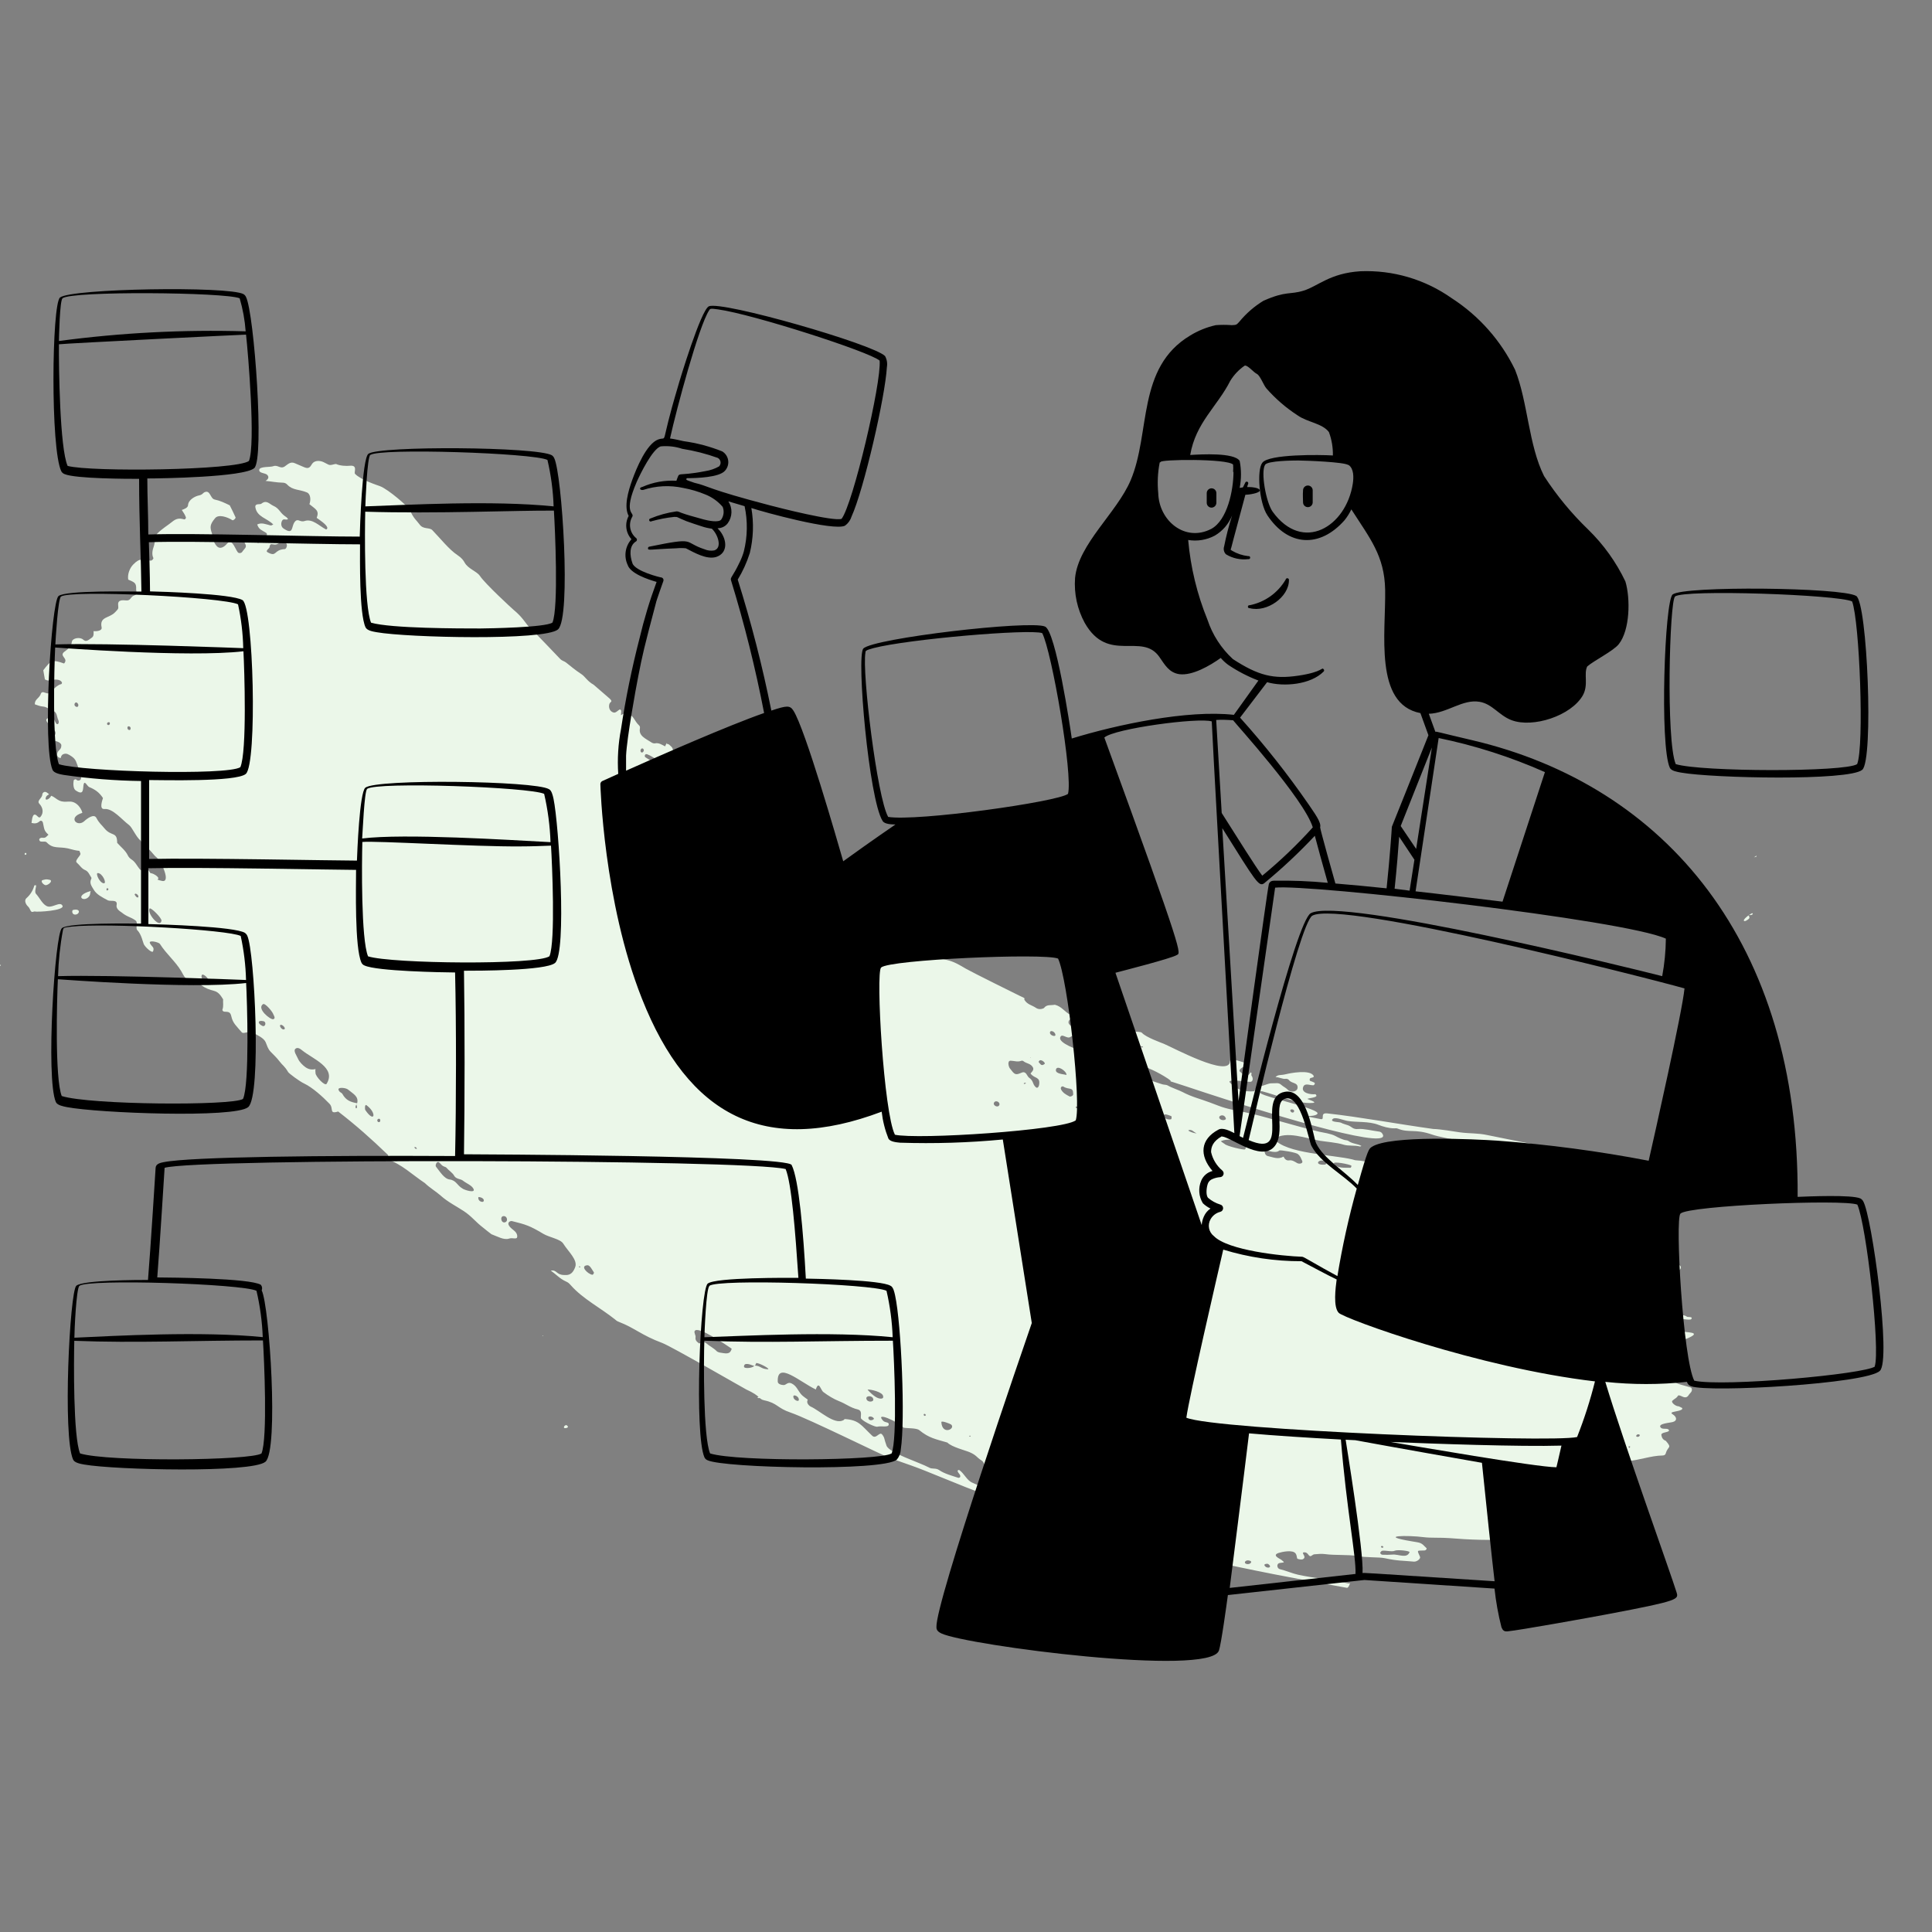
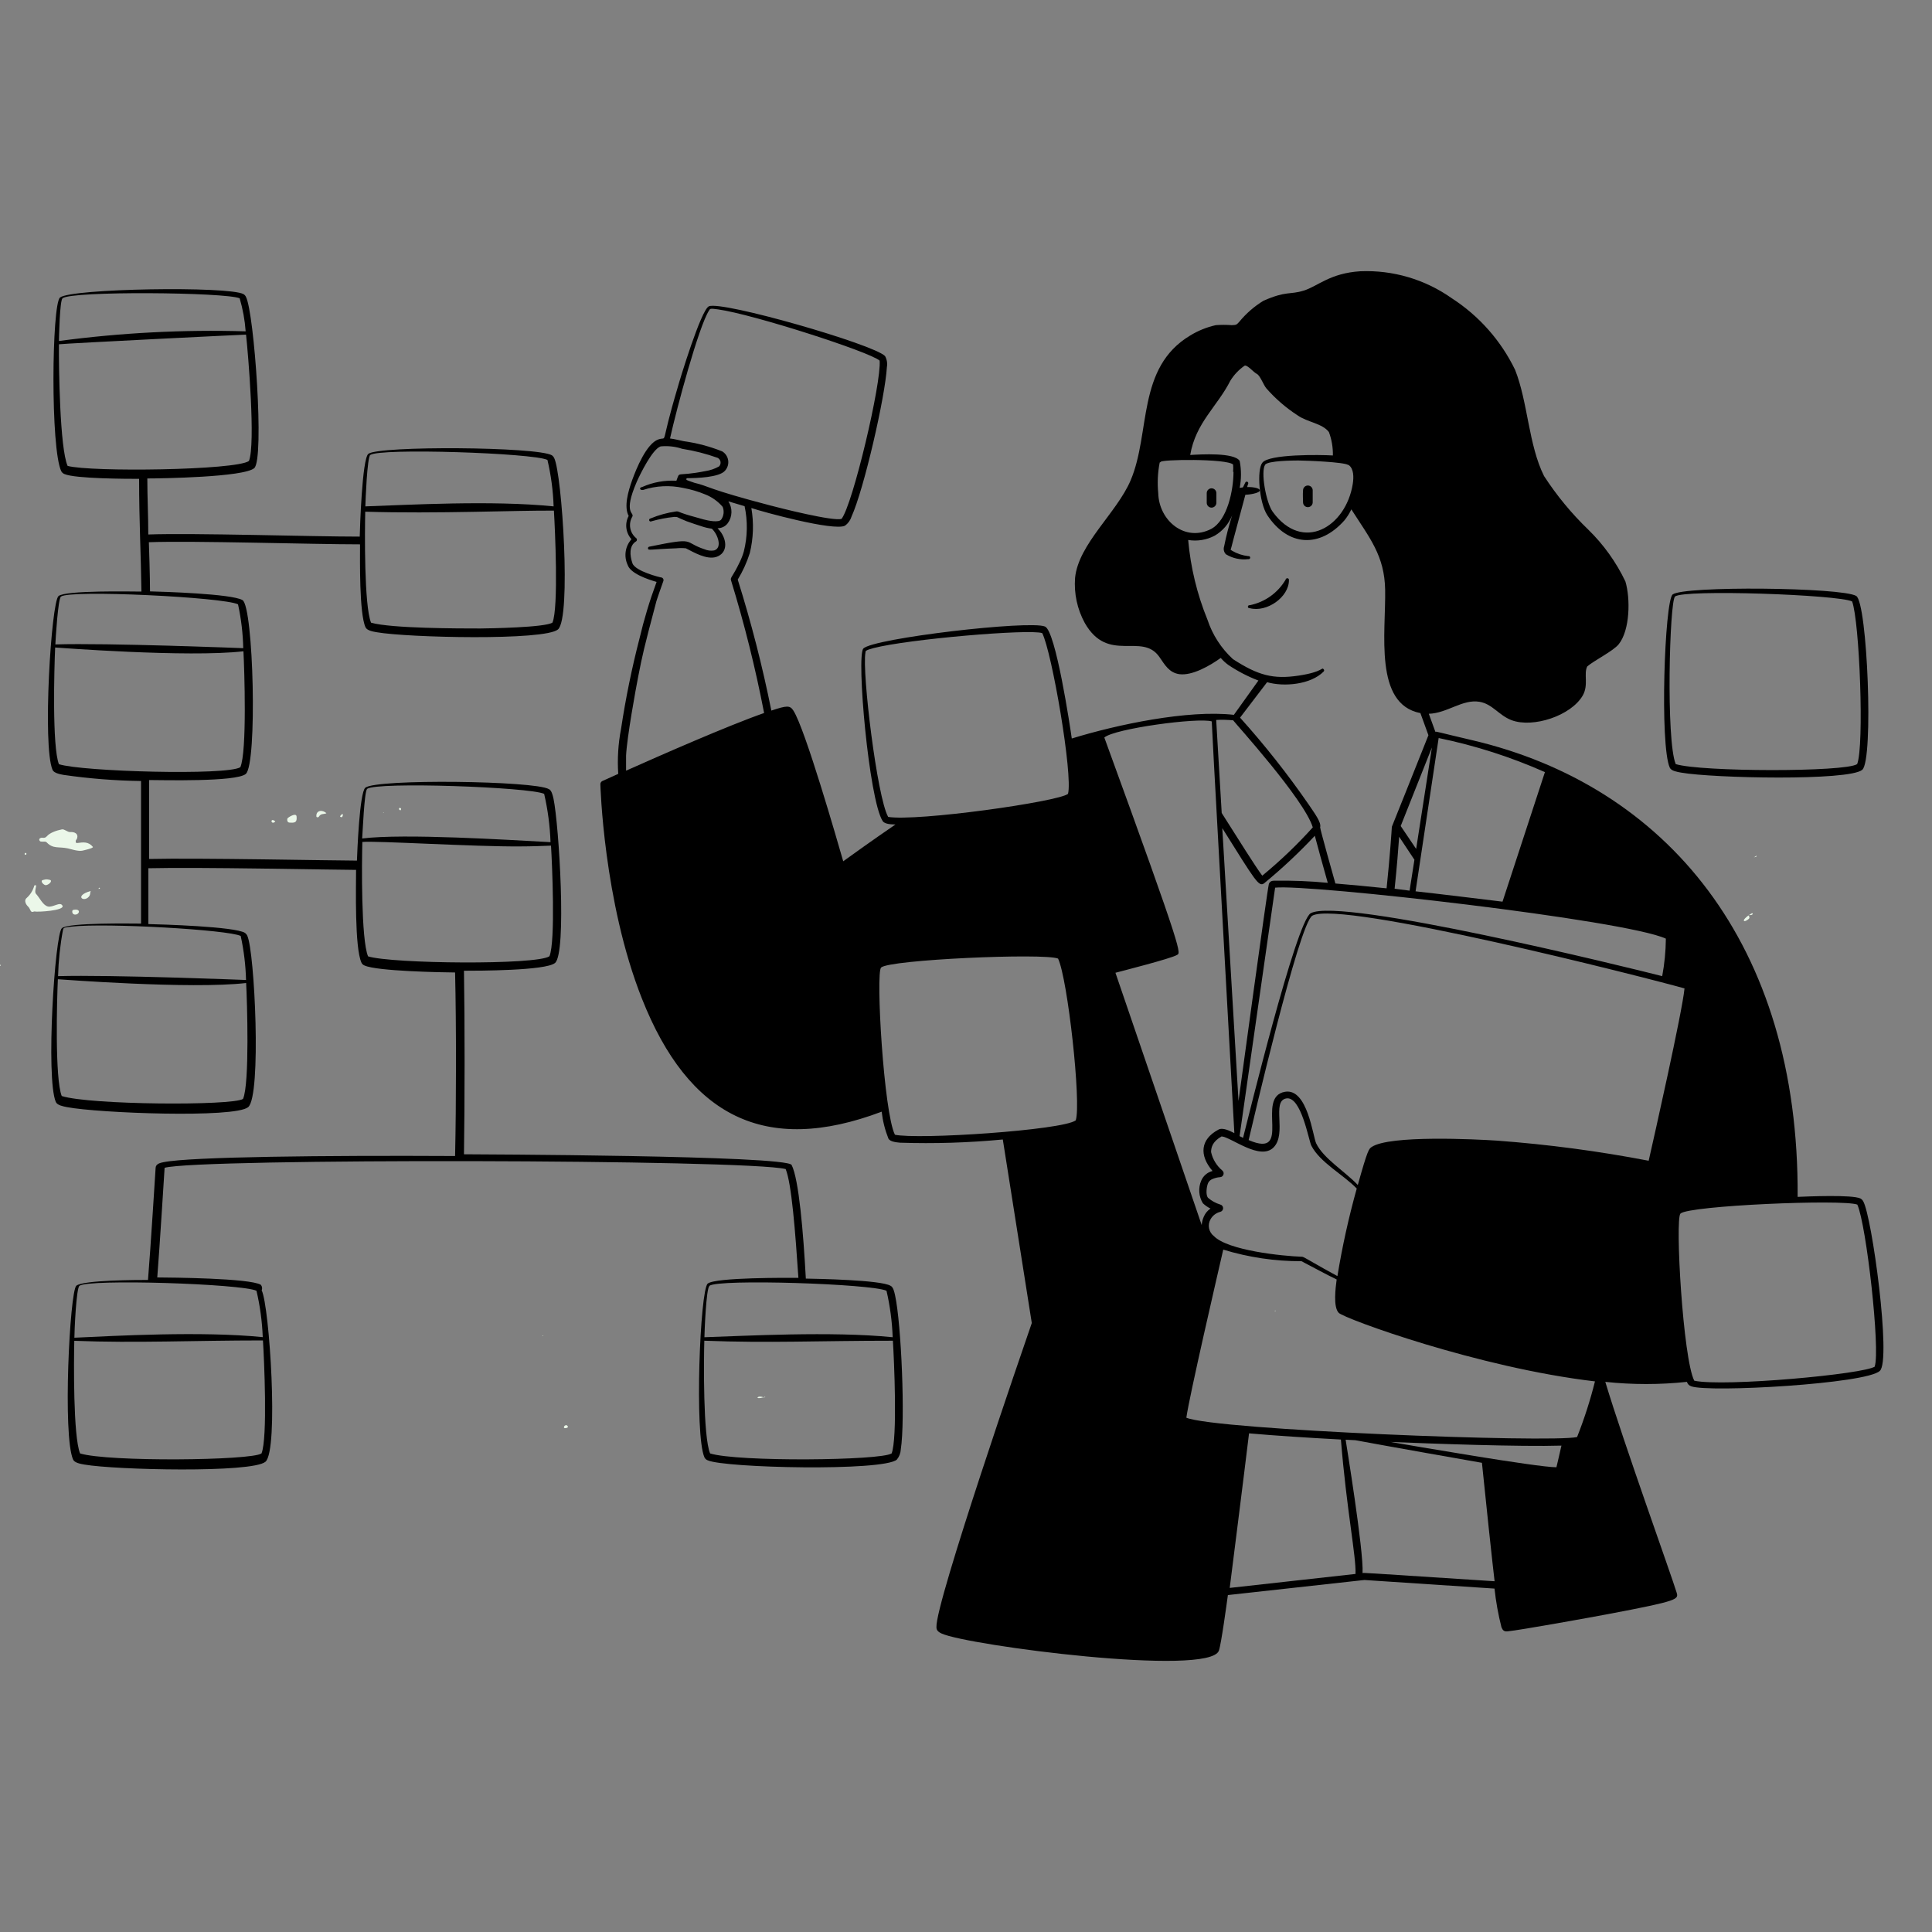
<svg xmlns="http://www.w3.org/2000/svg" width="250" height="250" viewBox="0 0 250 250" fill="none">
  <rect x="0" y="0" width="250" height="250" fill="#808080" stroke="none" />
  <g clip-path="url(#clip0_6074_44462)">
    <path fill-rule="evenodd" clip-rule="evenodd" d="M223.489 119.707C223.484 119.713 223.499 119.712 223.502 119.713C223.505 119.715 223.521 119.729 223.524 119.72C223.527 119.712 223.492 119.701 223.489 119.707Z" fill="#EBF7E9" />
    <path fill-rule="evenodd" clip-rule="evenodd" d="M226.928 110.935C226.928 110.942 226.946 110.939 226.948 110.939C226.95 110.938 226.959 110.939 226.956 110.934C226.955 110.929 226.931 110.928 226.928 110.935Z" fill="#EBF7E9" />
-     <path fill-rule="evenodd" clip-rule="evenodd" d="M161.109 202.097C161.276 201.761 161.938 201.958 161.904 202.114C161.81 202.549 160.943 202.434 161.109 202.097ZM113.076 183.536C113.177 183.69 112.597 183.924 112.428 183.655C112.154 183.215 112.835 183.171 113.076 183.536ZM123.915 190.331C123.939 190.632 124.364 190.818 124.241 191.124C124.212 191.201 124.05 191.246 123.983 191.222C123.166 190.951 122.214 190.703 121.541 190.238C121.063 189.909 120.664 190.145 120.223 189.903C119.012 189.236 115.068 188.029 114.716 187.069C114.363 186.111 114.506 186.079 114.156 185.631C113.804 185.181 113.387 186.282 112.857 185.781C111.418 184.418 111.16 183.744 109.301 183.622C109.202 183.71 109.239 183.722 109.086 183.797C107.926 184.36 106.075 182.536 104.897 182.005C104.706 181.919 104.279 181.529 104.528 181.117C104.224 180.868 103.893 180.693 103.654 180.407C103.221 179.885 103.073 179.337 102.443 179.021C101.933 178.766 101.726 179.233 101.408 179.226C101.089 179.219 100.655 179.097 100.641 178.786C100.529 176.082 103.442 178.776 105.566 179.799C105.965 178.582 106.183 179.853 106.538 180.126C107.162 180.606 107.941 181.061 108.507 181.281C109.518 181.673 109.999 182.145 110.984 182.379C111.701 182.551 111.264 183.383 111.436 183.577C111.85 184.049 113.296 184.675 113.502 184.619C114.038 184.474 114.934 184.751 115 184.354C115.066 183.958 114.547 184.148 114.256 183.823C113.166 182.606 116.123 183.919 116.926 184.744C117.445 184.84 118.594 184.768 118.955 185.063C120.227 186.099 121.083 186.22 122.592 186.668C123.143 187.248 124.981 187.696 125.478 187.918C126.41 188.337 126.283 188.51 127.01 188.985C127.628 189.389 127.29 190.286 128.337 190.305C129.019 190.318 128.894 190.872 129.345 190.996C129.796 191.121 129.622 190.718 129.906 190.454C130.336 190.058 131.139 190.936 131.018 191.493C130.97 191.705 131.637 192.33 130.885 192.281C130.133 192.232 129.873 192.647 130.633 193.571C128.838 193.452 127.426 192.541 125.825 191.861C125.084 191.549 124.8 190.695 124.127 190.22C124.098 190.199 123.907 190.231 123.915 190.331ZM102.669 180.646C102.721 180.414 103.469 180.72 103.36 181.186C103.302 181.44 102.562 181.108 102.669 180.646ZM96.275 176.857C96.249 176.216 97.158 176.599 97.364 176.677C97.448 176.709 97.595 176.734 97.589 176.744C97.582 176.755 97.661 176.704 97.663 176.705C97.667 176.706 97.668 176.708 97.686 176.706C97.704 176.703 97.875 176.413 97.833 176.384C98.175 176.301 99.836 177.207 99.328 177.181C98.443 177.135 98.446 176.736 97.686 176.706C97.704 176.703 97.595 176.734 97.589 176.744C97.407 177.037 96.286 177.137 96.275 176.857ZM90.004 173.045C90.051 172.792 89.773 172.438 89.891 172.231C90.304 171.505 94.019 174.071 94.681 174.521C94.463 175.338 93.911 175.133 93.144 175.022C93.067 175.011 92.83 174.936 92.746 174.847C92.373 174.451 91.807 174.177 91.418 173.841C91.03 173.506 90.882 173.734 90.481 173.843C90.193 173.653 89.935 173.431 90.004 173.045ZM178.803 200.051C178.994 200.024 179.085 200.255 178.897 200.277C178.709 200.298 178.612 200.08 178.803 200.051ZM182.397 200.849C182.05 201.739 180.945 201.08 180.181 201.164C179.862 201.199 179.24 201.202 178.85 201.181C178.781 201.177 178.661 201.079 178.608 200.989C178.555 200.901 178.771 200.68 178.836 200.67C179.311 200.591 180.102 200.84 180.474 200.666C180.848 200.493 182.459 200.689 182.397 200.849ZM139.838 193.756C139.337 194.559 137.077 193.751 138.98 194.59C140.12 195.093 140.427 195.836 142.173 195.373C142.099 195.146 141.06 194.686 141.436 194.463C141.813 194.241 144.908 195.204 144.19 195.532C143.02 196.068 145.234 196.246 145.987 196.682C146.738 197.118 148.11 197.361 148.984 197.865C149.118 197.943 149.13 198.258 148.872 198.3C148.13 198.42 147.521 198.015 146.908 197.624C144.775 198.069 143.578 197.299 141.446 196.957C141.287 196.932 141.025 196.924 140.772 196.723C140.03 196.134 138.862 196.181 137.791 195.909C137.608 195.862 137.012 195.19 136.4 195.398C136.245 195.451 135.126 195.173 135.058 194.846C134.945 194.295 134.445 194.081 134.211 193.872C133.591 193.318 133.364 193.247 132.614 192.975C132.332 192.873 133.35 192.584 133.803 192.817C134.099 192.968 134.431 192.906 133.926 192.288C135.232 191.732 137.195 192.887 138.483 193.186C138.596 193.212 140.004 193.489 139.838 193.756ZM152.069 198.062C152.118 198.256 151.952 198.408 151.953 198.559C151.536 198.866 149.395 198.78 149.83 198.097C150.264 197.414 151.9 197.394 152.069 198.062ZM155.14 199.261C154.546 199.614 152.76 198.601 152.999 198.459C153.829 197.964 155.427 199.09 155.14 199.261ZM164.102 202.384C164.761 202.831 163.889 203.089 163.617 202.544C163.539 202.39 163.976 202.298 164.102 202.384ZM76.012 163.722C76.338 163.698 76.628 164.331 76.847 164.643C76.888 164.7 76.766 164.972 76.637 164.952C76.066 164.866 74.975 163.795 76.012 163.722ZM74.962 163.981C74.829 163.855 75.022 163.829 75.074 163.908C75.126 163.987 75.011 164.027 74.962 163.981ZM112.282 179.853C112.145 179.704 113.802 179.954 114.209 180.492C114.234 180.524 114.413 180.881 114.142 180.96C113.611 181.113 112.896 180.52 112.282 179.853ZM119.76 183.176C119.651 183.297 119.455 183.116 119.547 182.993C119.64 182.87 119.87 183.057 119.76 183.176ZM123.079 184.335C123.693 184.886 121.913 185.769 121.81 184.024C121.794 183.778 122.976 184.244 123.079 184.335ZM125.614 185.868C125.498 185.9 125.48 185.905 125.395 185.822C125.53 185.753 125.54 185.734 125.614 185.868ZM112.106 180.943C112.085 180.555 112.971 180.552 113.005 181.101C113.027 181.47 112.137 181.483 112.106 180.943ZM130.676 187.721C131.171 188.322 129.646 188.529 129.491 187.603C129.476 187.502 130.443 187.44 130.676 187.721ZM59.838 153.789C59.145 153.4 59.05 152.736 58.176 152.624C57.466 152.533 56.901 151.564 56.411 150.959C56.288 150.806 56.529 150.153 56.825 150.42C57.121 150.688 57.172 150.856 57.514 150.97C57.614 151.002 57.712 151.034 57.765 151.099C58.076 151.471 58.559 151.744 58.78 152.156C58.999 152.568 59.635 152.56 59.875 152.754C60.361 153.146 61.023 153.358 61.265 153.827C61.606 154.485 59.981 153.945 59.838 153.789ZM62.391 155.524C61.844 155.472 61.833 154.88 61.95 154.891C62.753 154.976 62.722 155.555 62.391 155.524ZM65.39 158.154C64.819 158.364 64.626 157.299 65.24 157.364C65.643 157.405 65.748 158.023 65.39 158.154ZM53.612 148.43C53.85 148.433 53.851 148.446 53.952 148.665C53.722 148.65 53.702 148.642 53.612 148.43ZM46.035 143.091C46.047 143.071 46.131 142.877 46.125 142.908C46.121 142.94 46.185 142.771 46.188 142.791C46.19 142.812 46.208 142.74 46.208 142.76C45.349 142.6 44.768 142.387 44.308 141.56C44.195 141.358 43.925 141.378 43.804 141.011C43.684 140.646 44.758 140.74 45.053 141C45.643 141.513 46.461 141.856 46.211 142.77C46.206 142.789 46.185 142.771 46.188 142.791C46.19 142.812 46.131 142.877 46.125 142.908C46.108 143.019 46.281 143.244 46.148 143.384C46.014 143.525 45.978 143.179 46.035 143.091ZM39.548 138.111C39.162 137.847 38.726 137.375 38.59 137.057C38.403 136.617 37.927 135.995 38.218 135.722C38.509 135.45 38.888 135.742 39.095 135.913C40.451 137.023 43.559 138.15 42.265 140.241C42.044 140.599 40.807 139.27 40.827 138.84C40.829 138.769 40.779 138.442 40.833 138.333C40.348 138.459 39.935 138.374 39.548 138.111ZM26.099 126.2C26.198 125.888 26.894 126.477 26.997 126.841C27.204 127.567 25.882 126.878 26.099 126.2ZM34.111 132.148C34.506 132.246 34.351 132.944 33.939 132.745C33.272 132.424 33.354 131.96 34.111 132.148ZM47.281 143.655C47.184 143.513 47.206 142.855 47.413 143.006C48.804 144.017 48.482 145.408 47.281 143.655ZM49.001 145.203C48.737 145.153 48.764 144.745 49.07 144.766C49.265 144.779 49.265 145.252 49.001 145.203ZM13.801 114.988C13.895 114.831 14.082 115.042 14.021 115.117C13.96 115.19 13.859 115.243 13.825 115.228C13.787 115.213 13.764 115.048 13.801 114.988ZM36.396 132.614C36.626 132.644 37.019 133.084 36.784 133.191C36.441 133.347 35.981 132.562 36.396 132.614ZM12.636 112.977C13.236 112.93 13.862 114.322 13.439 114.298C12.878 114.264 12.344 113 12.636 112.977ZM19.353 117.56C19.498 117.353 20.969 118.811 20.895 119.154C20.672 120.194 18.964 118.119 19.353 117.56ZM18.498 116.736C18.523 116.549 18.919 116.622 18.883 116.915C18.861 117.094 18.458 117.029 18.498 116.736ZM17.427 115.77C17.4 115.723 17.492 115.6 17.595 115.647C18.184 115.907 17.857 116.528 17.427 115.77ZM35.387 131.293C35.396 131.326 35.727 131.806 35.353 131.887C34.98 131.969 33.164 130.505 34.042 129.933C34.301 129.763 35.296 130.933 35.387 131.293ZM207.069 193.411C207.361 193.301 207.511 193.503 207.488 193.632C207.465 193.761 207.325 193.791 207.3 193.884C206.884 193.88 206.924 193.465 207.069 193.411ZM138.376 180.66C138.401 180.635 138.511 180.659 138.455 180.691C138.4 180.723 138.36 180.679 138.376 180.66ZM204.373 191.79C204.484 191.55 204.607 191.577 204.876 191.641C204.897 191.646 204.986 191.801 204.95 191.84C204.779 192.036 204.52 191.98 204.373 191.79ZM206.68 189.682C206.679 189.73 206.527 189.754 206.489 189.766C206.207 189.306 206.685 189.331 206.68 189.682ZM210.763 187.288C210.687 187.124 210.835 187.112 210.952 187.192C210.909 187.279 210.838 187.451 210.763 187.288ZM211.784 185.903C211.613 185.833 211.836 185.501 212.122 185.627C212.31 185.709 212.067 186.019 211.784 185.903ZM9.722 91.368C9.504 91.169 9.743 90.747 9.985 90.949C10.306 91.216 10.083 91.696 9.722 91.368ZM14.117 93.455C14.298 93.478 14.228 93.88 13.99 93.818C13.753 93.757 13.836 93.419 14.117 93.455ZM16.507 94.075C16.57 93.876 17.02 94.006 16.878 94.38C16.809 94.564 16.396 94.436 16.507 94.075ZM215.182 173.396C215.263 173.498 215.273 173.496 215.167 173.575C215.065 173.507 215.106 173.487 215.182 173.396ZM212.983 172.992C213.116 172.94 213.295 173.17 213.227 173.219C212.996 173.383 212.731 173.094 212.983 172.992ZM213.915 173.029C214.055 172.897 214.167 173.088 214.069 173.147C213.973 173.207 213.882 173.061 213.915 173.029ZM211.701 165.994C211.62 165.967 211.479 165.866 211.488 165.844C211.685 165.341 211.998 165.472 212.44 165.721C212.528 165.77 212.632 166.048 212.326 166.039C212.272 166.037 211.781 166.02 211.701 165.994ZM128.619 142.694C128.835 142.268 129.495 142.648 129.299 143.017C129.103 143.385 128.449 143.033 128.619 142.694ZM139.205 143.301C139.184 143.178 139.292 143.156 139.359 143.194C139.428 143.232 139.426 143.326 139.479 143.373C139.367 143.406 139.226 143.424 139.205 143.301ZM132.476 140.176C132.74 140.008 132.898 140.202 132.512 140.27C132.505 140.272 132.464 140.184 132.476 140.176ZM132.183 138.808C131.373 139.162 131.295 139.054 130.673 138.243C130.515 138.038 130.302 137.24 130.788 137.256C131.275 137.273 131.67 137.451 132.148 137.27C132.224 137.241 132.351 137.252 132.407 137.299C132.836 137.654 133.361 137.586 133.658 138.116C133.825 138.416 133.555 138.683 133.348 138.904C133.842 139.618 134.664 139.263 134.454 140.413C134.43 140.543 134.278 140.925 134.013 140.668C133.552 140.222 133.793 139.898 133.142 139.436C132.891 139.258 132.799 138.538 132.183 138.808ZM149.11 143.844C149.107 143.842 149.155 143.781 149.164 143.786C149.498 143.942 149.363 144.114 149.11 143.844ZM151.56 144.429C151.634 144.455 151.618 144.801 151.538 144.827C151.182 144.946 150.493 144.699 150.574 144.356C150.655 144.012 151.329 144.346 151.56 144.429ZM136.632 138.443C136.728 137.717 138.045 138.613 138.006 139.096C137.688 138.999 136.56 138.979 136.632 138.443ZM134.41 137.444C134.348 137.377 134.527 137.205 134.585 137.194C134.85 137.138 135.338 137.558 135.157 137.686C134.747 137.979 134.675 137.734 134.41 137.444ZM133.325 136.806C133.348 136.819 133.373 136.83 133.396 136.843C133.324 136.896 133.327 136.894 133.325 136.806ZM161.107 148.725C161.011 148.855 158.671 148.306 158.454 148.014C158.44 147.994 158.029 147.762 157.979 147.664C158.869 147.288 159.786 147.536 160.839 147.676C160.956 147.692 161.454 148.258 161.107 148.725ZM167.96 149.354C168.264 149.583 168.343 149.881 168.504 150.218C168.665 150.555 168.131 150.664 167.847 150.499C167.563 150.335 167.21 150.085 166.827 150.15C166.443 150.214 166.233 149.967 166.089 149.664C165.359 150.067 164.784 149.75 164.064 149.597C163.718 149.524 163.635 149.128 163.637 148.984C163.643 148.576 164.946 149.422 165.553 148.869C165.645 148.785 167.792 149.125 167.96 149.354ZM171.704 150.454C171.65 150.52 171.547 150.695 171.464 150.702C169.767 150.831 170.793 149.656 171.704 150.454ZM174.878 150.843C174.899 150.864 174.823 151.114 174.746 151.111C174.039 151.082 173.02 151.222 172.611 150.593C172.352 150.194 174.699 150.666 174.878 150.843ZM154.843 146.64C154.647 146.714 153.451 146.293 153.876 146.223C154.301 146.155 154.488 146.538 154.843 146.64ZM147.615 144.131C147.365 144.309 146.861 143.93 147.084 143.726C147.306 143.522 147.944 143.899 147.615 144.131ZM138.871 141.602C138.87 141.806 138.506 141.939 138.4 141.883C137.895 141.623 137.539 141.406 137.317 141.006C137.213 140.819 137.283 140.692 137.358 140.625C137.432 140.558 137.572 140.579 137.609 140.605C138.342 141.082 138.876 140.561 138.871 141.602ZM139.448 142.394C139.275 142.274 139.512 141.998 139.625 142.028C141.427 142.519 140.709 143.265 139.448 142.394ZM201.401 155.235C201.562 155.425 201.21 155.595 201.051 155.359C200.953 155.214 201.241 155.043 201.401 155.235ZM202.318 155.551C202.222 155.61 202.011 155.438 202.247 155.387C202.303 155.374 202.415 155.494 202.318 155.551ZM157.812 144.728C157.562 144.374 158.394 144.038 158.624 144.715C158.704 144.949 158.062 145.082 157.812 144.728ZM34.862 70.838C34.937 70.412 35.035 70.373 35.319 70.438C36.102 70.613 35.938 69.998 36.888 70.229C37.322 70.334 37.069 71.041 36.866 71.051C35.367 71.122 35.86 72.149 34.625 71.463C34.294 71.279 34.835 70.983 34.862 70.838ZM136.574 133.905C136.605 134.226 135.758 133.976 135.874 133.55C135.954 133.257 136.539 133.506 136.574 133.905ZM138.283 132.162C138.618 131.197 140.506 132.659 141.067 133.037C141.285 133.183 141.068 133.536 140.835 133.507C140.192 133.426 138.027 132.896 138.283 132.162ZM145.866 134.437C145.952 134.17 146.264 134.22 146.304 134.496C146.344 134.773 145.782 134.703 145.866 134.437ZM144.265 133.705C144.091 133.497 144.562 133.305 144.75 133.447C145.647 134.119 144.774 134.314 144.265 133.705ZM141.602 132.579C141.566 132.555 141.578 132.408 141.596 132.338C141.612 132.267 141.671 132.172 141.778 132.198C142.686 132.413 142.757 133.339 141.602 132.579ZM147.917 135.522C147.734 135.523 147.671 135.565 147.608 135.395C147.791 135.393 147.852 135.354 147.917 135.522ZM99.519 109.919C99.47 109.733 99.674 109.52 99.764 109.704C99.856 109.89 99.569 110.104 99.519 109.919ZM103.648 111.115C104.185 110.551 104.461 110.672 104.978 111.342C105.101 111.498 105.015 112.565 104.499 112.332C104.419 112.296 104.37 112.211 104.35 112.142C104.229 111.7 103.913 111.471 103.648 111.115ZM93.64 105.811C92.004 104.246 90.465 103.474 88.853 101.949C88.476 101.594 87.772 101.019 87.142 100.899C86.992 100.87 86.815 100.722 86.737 100.59C86.355 99.921 85.084 99.442 84.728 99.016C84.126 98.297 84.155 98.412 83.506 97.984C83.379 97.9 83.419 97.492 83.738 97.602C84.2 97.763 84.419 97.984 84.99 98.259C85.342 98.428 85.542 99.04 86.128 99.239C87.422 99.677 88.524 100.776 89.789 101.569C90.29 101.882 91.099 101.819 91.501 102.603C91.623 102.841 92.718 103.371 93.036 103.62C93.601 104.065 95.168 104.7 95.573 104.877C96.513 105.285 96.1 105.66 96.925 105.988C96.997 106.017 97.075 106.213 97.115 106.301C96.763 106.725 96.33 107.348 95.766 107.147C95.498 107.052 95.291 106.819 95.078 106.792C94.518 106.721 93.896 106.056 93.64 105.811ZM82.929 96.961C83.105 96.67 83.412 96.978 83.279 97.212C83.066 97.584 82.754 97.25 82.929 96.961ZM98.049 107.231C97.954 107.284 97.956 107.285 97.977 107.18C98 107.198 98.024 107.214 98.049 107.231ZM167.415 143.893C167.314 144.044 166.999 143.952 166.965 143.695C166.929 143.437 167.655 143.536 167.415 143.893ZM174.332 205.471C174.61 205.273 174.561 205.131 174.701 204.878C174.618 204.882 174.502 204.906 174.43 204.888C172.272 204.371 170.172 204.25 167.964 203.768C167.252 203.612 166.427 203.246 165.593 203.042C165.261 202.961 165.103 202.328 165.628 202.244C166.153 202.158 166.344 202.252 165.79 201.827C165.638 201.71 164.516 201.251 165.461 200.949C165.855 200.823 167.274 200.491 167.654 201.023C167.82 201.253 167.773 201.454 167.87 201.695C168.061 201.774 168.425 201.853 168.602 201.756C169.198 201.431 168.172 200.851 168.823 200.87C169.303 200.882 169.323 201.491 169.655 201.347C169.773 201.294 169.915 201.141 170.057 201.127C170.507 201.081 171.07 201.041 171.496 201.103C172.678 201.272 174.541 201.152 175.531 201.34C176.766 201.574 178.431 201.465 179.207 201.634C180.862 201.995 181.546 201.936 182.95 202.073C183.337 202.11 183.863 201.702 183.748 201.445C183.314 200.482 183.343 200.688 184.362 200.627C184.474 200.619 184.684 200.428 184.579 200.321C183.853 199.581 183.899 199.651 182.684 199.447C178.126 198.685 182.178 198.641 184.244 198.911C185.119 199.026 186.506 198.945 187.56 199.032C190.158 199.247 192.849 199.348 195.477 199.172C195.574 199.003 195.663 198.842 195.768 198.676C195.874 198.509 196.203 198.499 196.304 198.613C196.763 199.136 196.818 199.412 197.527 199.212C198.083 199.057 198.467 198.825 198.966 199.177C199.465 199.53 199.96 199.008 200.472 198.924C201.475 198.761 202.7 198.657 203.611 198.567C204.522 198.478 203.732 198.01 204.975 197.96C205.38 197.943 208.237 197.609 209.024 197.116C209.039 197.106 209.185 196.963 209.139 196.914C209.041 196.888 208.852 196.842 208.75 196.858C207.876 196.999 205.907 196.964 205.371 196.243C205.248 196.077 205.424 196.008 205.448 196.001C206.246 195.75 208.661 195.178 209.138 195.17C210.125 195.154 212.064 194.753 210.926 194.355C210.643 194.256 210.547 194.231 210.633 193.892C210.65 193.825 210.635 193.672 210.619 193.66C210.111 193.293 209.622 193.113 209.128 193.365C208.324 193.778 207.315 193.072 206.268 193.18C206.12 193.196 205.962 192.734 206.374 192.694C209.429 192.394 208.783 192.75 207.479 191.28C207.38 191.17 207.348 191.154 207.355 191.054C207.36 190.953 207.365 190.93 207.508 190.887C208.052 190.724 208.432 190.903 208.607 190.087C208.697 189.663 210.111 189.1 210.538 189.07C212.172 188.96 213.57 188.364 215.145 188.34C215.367 188.337 215.502 188.239 215.551 188.061C215.815 187.097 216.423 187.434 215.548 186.436C215.206 186.318 215.037 186.066 214.981 185.703C214.925 185.341 215.702 185.379 215.935 185.181C215.985 185.138 215.974 185.02 215.896 184.969C215.605 184.775 215.066 185.016 214.859 184.68C214.564 184.198 216.04 184.125 216.474 184.003C217.088 183.83 216.956 183.32 216.437 183.004C215.792 182.612 217.468 182.698 217.683 182.317C217.702 182.285 217.675 182.192 217.661 182.185C217.553 182.132 217.242 181.968 217.176 181.97C216.825 181.973 216.18 181.455 216.411 181.248C216.783 180.91 216.88 180.98 217.135 180.615C217.172 180.562 217.156 180.528 217.415 180.595C217.673 180.664 218.177 181.112 218.535 180.488C218.649 180.289 219.007 180.104 218.92 179.72C218.876 179.52 218.621 179.494 218.543 179.468C217.788 179.218 216.874 179.134 216.366 178.537C215.621 178.216 214.935 177.894 214.106 177.875C213.601 177.864 213.391 177.334 214.173 177.266C214.207 177.263 215.291 177.299 215.616 177.303C215.941 177.305 215.993 176.548 215.911 176.415C215.32 175.47 214.807 175.434 213.899 175.365C213.399 175.327 213.3 175.714 212.969 175.77C212.638 175.827 211.857 175.642 211.874 175.442C211.946 174.622 212.275 174.666 212.688 174.172C213.24 173.511 213.296 174.723 213.925 174.38C214.19 174.236 214.371 174.199 214.648 174.361C215.218 174.094 215.722 174.851 216.164 174.392C216.507 174.038 216.916 173.897 217.289 173.462C217.42 173.311 218.029 173.326 218.269 173.224C220.426 172.311 218.28 172.45 217.254 172.252C216.475 172.101 215.649 171.903 214.933 171.936C214.055 171.975 212.728 171.743 212.117 171.787C211.443 171.835 211.018 171.18 211.139 171.18C212.072 171.19 213.315 171.52 214.028 171.12C215.306 170.404 216.661 170.59 218.012 170.718C218.209 170.738 218.789 170.821 218.869 170.675C219.068 170.32 218.416 170.476 218.273 170.373C217.671 169.937 217.264 170.508 216.779 169.745C216.56 169.4 214.55 169.076 213.796 169.072C213.644 169.072 213.611 168.094 213.958 168.142C214.795 168.257 215.256 168.056 215.672 167.82C216.337 167.444 216.394 168.448 216.874 167.807C217.036 167.588 217.171 167.382 217.139 167.097C216.801 166.701 216.41 166.761 216.064 166.751C215.717 166.741 215.844 166.422 215.96 166.357C216.328 166.146 216.785 166.571 217.134 166.224C217.655 165.705 215.686 165.001 215.074 164.93C214.595 164.876 213.312 164.58 212.878 164.31C212.676 164.184 212.633 164.016 212.867 163.959C214.138 163.647 215.718 164.228 217.172 164.372C217.413 164.397 217.797 163.862 217.152 163.636C216.161 163.288 215.49 163.26 214.657 162.664C214.32 162.422 213.91 162.216 213.598 161.92C213.287 161.624 212.627 161.514 212.335 161.391C210.802 160.744 211.335 160.731 211.871 160.44C213.168 159.736 214.729 160.316 215.93 160.405C215.831 160.155 215.778 159.905 215.697 159.655C215.172 159.364 214.636 159.25 214.225 158.771C213.8 158.991 213.434 158.982 212.978 158.944C212.522 158.906 211.831 158.843 211.765 158.513C211.699 158.183 212.328 158.346 212.435 158.193C211.878 157.837 211.333 157.962 210.771 157.566C210.21 157.168 210.262 157.37 209.353 157.067C208.446 156.762 209.983 156.574 210.475 156.712C210.68 156.769 215.663 157.888 214.248 156.587C213.37 155.779 201.307 154.064 200.533 153.693C198.086 152.515 203.197 153.47 202.876 153.29C203.082 152.977 202.365 152.487 202.221 152.287C201.534 152.155 201.166 152.093 200.564 152.477C200.214 152.7 199.729 152.777 199.386 152.701C198.829 152.576 198.49 152.555 197.973 152.638C197.959 152.801 197.977 153.158 197.734 153.136C197.493 153.113 197.596 152.762 197.66 152.606C197.362 152.674 197.138 152.458 196.841 152.288C196.689 152.201 196.163 152.226 195.943 152.371C195.182 151.676 194.473 151.885 193.424 151.65C192.971 151.549 192.011 151.182 191.442 151.205C189.854 151.272 188.759 150.959 187.067 151.07C184.718 151.224 181.264 150.33 179.12 150.129C178.006 150.024 178.613 150.661 177.867 150.532C176.963 150.375 176.341 150.181 175.44 150.139C175.286 150.131 175.195 150.078 175.006 150.031C172.556 149.424 166.305 149.289 164.877 147.365C166.484 146.284 168.963 147.307 170.799 147.614C171.466 147.727 173.004 147.848 173.83 148.111C174.494 148.322 175.286 148.171 175.968 148.352C176.021 148.366 176.121 148.308 176.172 148.286C175.628 147.969 175.018 148.039 174.472 147.632C174.418 147.592 174.28 147.555 174.207 147.549C173.79 147.517 173.104 147.169 172.815 147.007C172.251 146.691 171.207 146.557 170.761 146.456C167.948 145.811 163.163 144.319 161.022 143.908C158.433 143.41 158.47 143.389 156.571 142.666C155.292 142.181 154.303 141.983 152.975 141.287C152.546 141.062 151.613 140.76 151.081 140.447C150.926 140.356 150.629 140.376 150.414 140.311C146.852 139.221 143.477 137.465 140.052 135.926C139.407 135.892 137 134.951 137.182 134.274C137.365 133.599 138.05 134.489 138.496 134.189C139.276 133.666 140.206 134.522 141.287 134.945C141.758 135.128 142.634 135.438 143.66 136.076C145.933 137.486 148.381 137.741 151.156 139.589C152.202 140.286 150.132 139.46 153.426 140.558C167.362 145.209 180.5 148.879 178.837 146.641C178.708 146.467 178.524 146.433 178.41 146.42C177.566 146.316 176.445 146.025 175.75 146.093C175.055 146.162 174.955 145.808 174.445 145.614C174.152 145.502 173.767 145.423 173.548 145.289C173.329 145.156 172.122 145.229 172.411 144.842C172.7 144.454 173.752 144.938 174.368 145.046C175.514 145.248 177.126 145.065 178.369 145.553C178.941 145.778 179.752 146.017 180.436 146.005C180.568 146.002 180.696 145.975 180.849 146.037C182.345 146.641 183.066 146.031 185.329 146.818C188.375 147.875 205.854 149.955 206.382 149.951C210.29 149.918 200.049 148.229 199.398 148.252C199.326 148.254 193.474 147.098 192.528 146.891C191.171 146.593 190.277 146.711 188.861 146.517C188.058 146.406 186.423 146.111 185.445 146.086C180.973 145.466 176.014 144.546 171.753 144.074C170.704 143.958 171.531 144.938 170.88 144.811C167.413 144.137 170.039 144.675 170.469 144.133C170.957 143.52 163.95 142.053 163.137 141.482C162.919 141.328 163.186 141.175 163.228 141.186C165.173 141.68 167.922 142.875 169.851 142.719C170.622 142.657 169.117 142.236 169.18 142.188C169.38 142.086 170.361 142.036 170.346 141.78C170.342 141.719 170.236 141.582 170.206 141.586C169.624 141.654 168.354 141.451 168.623 140.674C168.828 140.078 169.466 140.45 169.946 140.434C170.047 140.43 170.241 140.186 170.071 140.087C169.901 139.989 169.733 139.944 169.57 139.884C169.408 139.823 169.475 139.594 169.515 139.551C169.636 139.421 170.113 139.461 169.983 139.216C169.527 138.347 166.865 138.88 166.43 138.993C165.669 139.188 165.412 138.999 165.05 139.38C165.563 139.37 165.923 139.667 166.421 139.595C166.525 139.58 166.725 139.67 166.771 139.736C167.116 140.232 167.946 140.035 167.909 140.746C167.881 141.29 167.024 141.419 166.643 141.017C166.364 140.723 166.076 140.637 165.753 140.347C165.432 140.056 165.036 140.198 164.574 140.179C164.112 140.16 163.689 140.462 163.133 140.54C162.843 140.58 162.455 140.853 162.312 141.203C161.044 141.33 159.949 140.978 159.146 140.075C158.689 139.559 161.413 140.001 161.779 139.991C162.145 139.981 162.193 139.516 161.946 139.185C161.854 139.063 162.054 138.853 161.845 138.761C161.215 139.603 161.122 139.22 160.471 138.685C160.212 138.47 160.672 138.151 160.96 138.031C161.246 137.911 161.017 137.495 160.921 137.469C160.573 137.381 159.182 136.826 159.159 137.334C159.057 139.481 151.863 135.598 150.606 135.069C150.287 134.935 148.271 134.222 147.776 133.656C147.602 133.458 147.05 133.563 146.721 133.445C146.242 133.274 145.623 132.994 145.075 132.81C144.663 132.671 144.183 132.612 143.939 132.187C143.442 131.931 142.824 132.113 142.427 131.645C142.276 131.467 142.109 131.008 141.705 130.873C141.481 130.798 141.28 131.147 140.784 131.06C140.71 131.046 139.362 130.573 139.074 130.499C138.552 130.367 138.592 131.03 138.886 131.15C139.343 131.337 139.655 131.281 140.059 131.564C140.108 131.598 140.098 131.879 139.999 131.899C139.419 132.012 138.982 131.561 138.54 131.333C137.716 130.906 137.4 130.244 136.502 130.015C135.959 130.116 135.446 129.943 135.085 130.445C134.75 130.623 134.349 130.618 134.072 130.429C133.506 130.044 132.959 130.004 132.572 129.4C132.423 129.168 132.945 129.288 131.908 128.839C131.759 128.775 125.615 125.723 125.029 125.375C123.636 124.547 123.249 124.373 122.095 124.117C121.362 123.955 119.806 123.286 119.495 122.977C118.821 122.305 118.84 122.452 118.173 122.157C117.693 121.287 116.908 121.011 116.34 120.256C115.833 119.587 115.016 118.91 114.261 118.761C113.402 118.591 113.028 118.073 112.411 117.761C111.793 117.449 110.964 117.086 110.599 116.734C108.847 115.051 106.877 114.524 105.134 112.87C106.135 112.255 106.003 112.193 107.159 112.334C107.212 112.34 107.21 112.187 107.165 112.147C107.12 112.109 107.092 112.077 107.106 112.031C107.199 111.716 107.94 112.301 108.077 112.381C107.012 113.592 108.693 113.13 109.377 113.806C109.591 114.018 109.787 114.068 110.039 114.213C110.446 114.261 111.415 115.044 111.631 114.56C111.721 114.358 111.766 114.059 111.587 113.853C111.41 113.647 111.112 113.367 110.913 113.293C110.268 113.055 110.129 112.477 109.607 112.295C108.945 112.061 108.691 111.763 107.928 111.577C107.75 111.534 107.169 111.422 106.925 111.364C105.853 109.83 103.926 109.306 102.483 108.283C102.128 108.032 101.289 108.283 101.437 108.512C101.856 109.158 102.57 109.285 102.534 110.056C102.515 110.481 103.347 110.283 102.981 110.72C102.613 111.156 100.464 109.847 100.038 109.33C99.71 108.928 99.042 108.659 98.661 108.167C98.41 107.842 99.135 107.489 99.358 107.483C99.826 107.469 100.389 107.881 100.704 107.492C100.782 107.398 100.685 107.114 100.376 107.048C99.367 106.832 100.433 106.955 99.05 106.121C98.329 105.687 94.606 103.556 93.574 102.451C93.047 101.887 92.767 101.485 92.344 100.948C91.904 101.007 91.677 100.665 91.259 100.605C90.84 100.545 90.576 100.292 90.367 99.962C90.068 99.49 89.689 100.1 89.431 99.629C89.174 99.16 88.577 99.348 88.191 98.889C87.805 98.43 87.646 98.189 87.067 97.891C87.186 97.499 87.122 96.844 86.888 96.633C86.529 96.305 86.607 96.307 86.242 96.239C86.237 96.238 86.332 96.193 86.295 96.175C86.259 96.157 86.239 96.175 86.218 96.244C86.197 96.314 86.09 96.486 86.066 96.578C85.619 96.36 85.248 96.078 84.736 96.193C84.628 96.216 84.419 96.146 84.382 96.122C83.493 95.545 82.626 95.225 82.804 94.253C82.839 94.061 82.77 93.939 82.71 93.882C82.033 93.256 82.088 92.65 81.162 92.281C80.944 92.193 80.546 92.412 80.347 92.551C80.353 92.393 80.386 92.164 80.386 92.018C80.388 91.873 80.247 91.759 80.14 91.83C79.772 92.07 79.59 92.402 79.128 92.071C78.815 91.846 78.725 91.356 78.896 90.993C79.066 90.771 79.296 90.784 78.876 90.385C78.838 90.349 76.836 88.615 76.816 88.604C75.981 88.135 75.743 87.57 75.224 87.226C74.421 86.696 73.953 86.294 73.247 85.733C72.992 85.529 72.749 85.538 72.486 85.265C71.14 83.871 70.018 82.648 68.423 81.081C68.053 80.718 67.625 79.874 66.511 78.96C66.3 78.787 62.793 75.563 62.107 74.532C61.703 73.925 60.579 73.615 60.127 72.803C59.969 72.517 59.755 72.2 59.198 71.832C58.109 71.112 57.015 69.705 55.936 68.593C55.573 68.219 54.77 68.53 54.303 67.877C53.922 67.344 53.492 67.089 53.032 65.973C52.897 65.645 50.267 63.308 49.144 62.9C48.896 62.809 46.673 62.097 45.942 61.315C45.756 61.116 46.351 60.154 45.263 60.269C44.822 60.315 44.002 60.28 43.524 60.053C43.471 60.027 43.334 60.052 43.259 60.071C42.496 60.273 42.649 60.164 41.849 59.791C41.497 59.626 40.722 59.479 40.359 60.065C40.115 60.461 39.947 60.74 39.253 60.411C39.044 60.311 38.458 60.075 38.14 59.935C37.563 59.678 37.189 60.136 36.829 60.367C36.27 60.725 35.937 60.108 35.371 60.324C34.956 60.482 33.598 60.323 33.547 60.795C33.496 61.268 34.319 61.17 34.59 61.461C34.861 61.751 34.69 62.031 34.36 62.229C35.105 62.292 35.82 62.449 36.571 62.457C36.821 62.46 37.007 62.536 37.18 62.72C37.881 63.465 38.76 63.308 39.725 63.725C40.2 63.932 40.242 64.715 40.037 65.238C40.867 65.919 41.342 66.062 40.98 67.012C41.331 67.262 42.208 67.838 42.34 68.231C42.403 68.422 42.244 68.542 42.167 68.501C41.294 68.042 40.411 67.079 39.412 67.419C38.797 67.63 38.53 66.966 38.103 67.579C37.675 68.195 37.997 69.275 36.684 68.385C36.375 68.175 36.331 67.76 36.472 67.44C36.669 66.987 36.97 67.376 37.273 67.169C37.19 66.986 36.927 66.834 36.796 66.735C36.185 66.272 36.129 65.785 35.365 65.449C34.865 65.228 34.496 64.628 33.807 65.187C33.647 65.316 32.95 65.085 33.047 65.661C33.261 66.907 34.562 67.048 35.365 67.871C35.217 67.9 35.169 68.028 34.986 67.985C34.428 67.851 33.853 67.573 33.281 67.868C33.517 68.549 33.856 68.578 34.441 68.954C34.707 69.126 34.405 69.546 34.05 69.571C33.861 69.583 33.677 69.776 33.671 69.998C33.664 70.22 33.442 70.292 33.278 70.217C33.114 70.141 32.975 70.014 32.826 69.922C32.439 70.156 32.216 70.211 31.76 70.025C31.61 69.964 31.584 70.1 31.717 70.346C31.991 70.854 31.644 70.953 31.325 71.43C31.229 71.572 30.9 71.649 30.753 71.442C30.531 71.132 30.323 70.592 30.09 70.334C29.86 70.075 29.566 70.122 29.37 70.355C29.024 70.772 28.46 71.159 28.009 70.622C27.559 70.087 27.664 69.735 27.415 68.989C27.165 68.242 27.128 67.887 27.844 67.041C28.28 66.525 29.393 66.883 30.072 67.313C30.185 67.384 30.538 67.075 30.477 66.939C30.226 66.369 29.993 65.916 29.731 65.391C29.069 65.071 28.51 64.791 27.77 64.637C27.207 64.519 27.216 63.386 26.502 63.679C26.234 63.788 26.218 64.017 25.746 64.109C25.274 64.201 24.375 64.647 24.331 65.374C24.311 65.712 23.828 65.886 23.524 65.987C23.732 66.321 23.928 66.569 24.058 66.949C24.091 67.044 23.943 67.239 23.833 67.207C23.185 67.023 22.805 67.09 22.262 67.531C21.619 68.051 21.033 68.365 20.361 69.033C19.994 69.399 20.107 70.163 19.869 70.793C19.742 71.132 19.612 71.742 19.839 72.188C19.901 72.31 19.658 72.548 19.515 72.545C18.365 72.521 18.185 72.077 17.236 73.051C16.791 73.508 16.473 74.295 16.592 75.002C17.424 75.364 17.657 75.413 17.619 76.288C17.611 76.494 17.729 76.595 17.65 76.824C17.569 77.053 17.324 77.009 17.097 77.21C16.872 77.413 16.808 77.734 16.333 77.694C15.857 77.652 15.217 77.594 15.289 78.281C15.345 78.829 15.318 78.765 14.888 79.227C14.148 80.026 12.849 79.754 13.149 81.18C13.246 81.635 12.489 81.715 12.107 81.666C12.116 82.007 12.159 82.332 11.866 82.524C11.474 82.783 11.171 83.145 10.766 82.769C10.362 82.392 9.352 82.561 9.299 83.055C9.212 83.851 8.588 84.09 8.264 84.389C7.669 84.936 8.902 85.18 8.29 85.859C6.782 85.305 6.574 85.445 5.6 86.736C5.669 87.131 5.742 87.526 5.81 87.92C6.151 88.096 6.411 88.101 6.782 87.994C7.155 87.888 7.833 87.903 8.011 88.305C8.049 88.394 7.962 88.517 7.921 88.526C7.511 88.61 7.146 88.955 6.905 89.204C6.333 89.798 6.362 89.83 5.622 89.572C5.507 89.532 5.33 89.62 5.298 89.737C5.128 90.351 4.438 90.492 4.517 91.145C4.839 91.254 5.228 91.407 5.555 91.426C6.047 91.453 6.409 91.829 6.814 91.955C7.436 92.148 7.329 92.753 7.536 93.153C7.741 93.553 7.443 93.942 7.218 93.541C6.942 93.048 6.96 92.683 6.246 92.916C5.669 93.106 6.21 93.618 6.539 93.872C6.522 94.227 6.759 94.293 7 94.477C7.241 94.662 7.241 94.993 7.044 95.207C6.945 95.315 6.822 95.384 6.702 95.46C6.581 95.537 6.661 95.799 6.719 95.805C7.182 95.855 7.936 96.037 7.938 96.46C7.938 97.087 7.453 97.027 7.396 97.584C7.365 97.89 7.566 98.042 7.846 98.102C7.911 97.865 7.959 97.68 8.224 97.579C8.608 97.432 8.886 97.626 9.239 97.857C9.878 98.275 9.872 98.688 10.132 99.317C10.313 99.753 10.885 101.069 10.076 101.006C9.984 100.997 9.941 100.917 9.833 100.856C9.725 100.795 9.544 100.921 9.532 100.991C9.453 101.442 9.488 102.067 9.784 102.272C10.931 103.064 10.694 101.964 10.832 101.461C10.968 100.959 11.284 101.74 11.548 101.849C12.265 102.142 12.826 102.504 13.324 103.267C13.224 103.598 12.81 104.754 13.518 104.686C14.599 104.582 15.751 106.051 16.707 106.767C17.102 107.062 17.588 108.269 18.174 108.759C18.251 108.823 18.603 109.454 18.771 109.518C19.237 109.694 19.96 110.724 20.162 110.862C20.837 111.324 22.163 114.213 20.989 113.996C19.815 113.777 19.631 113.234 19.111 112.438C18.59 111.643 18.581 113.086 18.056 112.441C17.727 112.037 17.503 111.528 17.036 111.227C16.834 111.096 16.65 110.916 16.553 110.707C16.238 110.042 15.639 109.603 15.162 109.063C15.158 107.545 14.415 108.29 13.522 107.194C13.09 106.664 12.845 106.538 12.469 105.832C12.168 105.265 11.309 105.885 10.918 106.248C9.994 107.105 8.705 105.761 10.651 105.185C10.59 104.798 10.267 104.335 10.018 104.12C9.132 103.357 8.582 104.011 7.652 103.582C7.27 103.406 7.043 103.114 6.617 102.97C6.44 103.432 5.661 103.77 5.977 103.084C6.026 102.978 6.24 102.832 6.349 102.779C6.258 102.687 6.15 102.606 6.04 102.537C5.744 102.353 5.488 102.58 5.473 102.817C5.436 103.334 4.701 103.592 5.106 104.022C5.509 104.451 5.722 105.141 5.229 105.713C5.051 105.919 4.832 105.583 4.695 105.485C4.176 105.119 4.136 106.172 4.08 106.491C4.498 106.583 4.797 106.576 5.13 106.27C5.293 106.12 5.502 106.251 5.546 106.429C5.743 107.216 5.63 107.451 6.286 108.025C6.344 108.075 6.561 108.089 6.668 108.034C6.775 107.978 6.866 107.839 6.962 107.761C7.138 107.614 7.334 107.887 7.261 108.049C7.187 108.212 6.821 108.618 7.038 108.722C9.79 110.044 8.103 108.858 8.742 107.929C9.132 107.365 9.728 108.33 9.756 108.72C9.798 109.298 10.195 109.806 10.403 110.438C10.495 110.718 9.594 111.34 9.946 111.633C10.299 111.927 10.546 112.393 10.999 112.579C11.452 112.766 11.568 113.186 11.825 113.569C11.845 113.599 11.836 113.657 11.819 113.694C11.553 114.269 11.787 114.566 12.15 115.159C12.511 115.754 13.197 116.097 13.955 116.501C14.291 116.68 15.258 116.325 15.09 117.121C14.979 117.649 15.633 117.983 15.748 118.077C16.456 118.661 16.932 118.655 17.539 119.108C17.924 119.393 17.478 120.084 17.777 120.376C18.303 120.887 18.509 122.004 18.614 122.193C18.867 122.655 19.694 123.366 19.803 123.104C20.031 122.553 19.618 122.512 19.401 122.048C19.186 121.584 20.556 121.924 20.689 122.135C21.512 123.444 22.728 124.424 23.465 125.691C23.802 126.272 24.076 127.014 24.821 126.729C25.3 126.545 25.341 126.537 25.765 126.987C25.819 127.045 25.837 127.257 25.872 127.232C25.881 127.29 25.995 127.458 26.022 127.477C26.602 127.887 27.108 128.069 27.702 128.221C28.293 128.371 28.583 128.852 28.871 129.312C28.839 129.778 28.95 130.179 28.786 130.632C28.741 130.758 28.88 130.903 29.033 130.909C29.581 130.933 29.806 130.934 29.938 131.534C30.129 132.41 30.62 132.786 31.27 133.566C31.539 133.889 32.172 133.258 32.91 133.723C33.218 133.917 34.124 134.288 34.374 134.855C34.563 135.282 34.644 135.709 35.024 136.099C35.404 136.491 35.801 136.852 36.181 137.354C36.56 137.86 36.807 137.917 37.294 138.736C37.384 138.89 38.715 139.909 39.387 140.224C40.415 140.708 41.763 141.912 42.644 142.836C43.206 143.424 42.541 144.211 43.76 143.828C46.09 145.629 48.051 147.376 50.167 149.411C50.297 149.537 50.24 149.846 50.124 150.02C51.983 150.637 53.361 152.024 54.974 153.087C55.575 153.68 56.452 154.198 57.054 154.737C57.945 155.535 59.099 156.116 60.002 156.709C61.048 157.396 61.509 158.094 62.542 158.879C62.567 158.899 63.537 159.687 63.592 159.707C64.378 159.999 65.213 160.499 65.873 160.273C66.354 160.109 66.913 160.461 66.928 160.013C66.951 159.335 66.247 159.151 65.899 158.653C65.551 158.154 66.064 157.963 66.245 158.007C68.059 158.458 68.536 158.599 70.309 159.658C71.071 160.113 72.517 160.333 72.881 160.917C73.511 161.93 74.77 163.015 74.436 163.946C74.026 165.089 73.391 165 72.955 164.984C71.945 164.946 72.091 164.287 71.274 164.414C71.975 164.919 72.429 165.454 73.235 165.824C73.523 165.956 73.6 166.015 73.904 166.357C75.425 168.07 77.731 169.255 79.581 170.731C79.743 170.861 79.774 170.929 80.07 171.043C82.179 171.859 82.985 172.77 85.685 173.777C86.877 174.22 96.321 179.686 96.562 179.796C98.522 180.689 98.123 181.037 98.902 181.204C100.631 181.572 100.536 182.193 102.302 182.788C104.614 183.569 114.172 188.316 115.122 188.651C118.06 189.684 118.407 189.802 119.62 190.28C123.681 191.884 126.273 193.11 130.181 194.225C130.312 194.262 130.679 194.361 130.843 194.459C131.718 194.981 133.402 195.565 134.151 195.897C135.378 196.44 135.728 196.437 136.857 196.71C149.102 200.652 161.662 203.218 174.332 205.471Z" fill="#EBF7E9" />
    <path fill-rule="evenodd" clip-rule="evenodd" d="M141.06 173.891C141.066 173.897 141.081 173.885 141.082 173.874C141.082 173.861 141.054 173.884 141.06 173.891Z" fill="#EBF7E9" />
    <path fill-rule="evenodd" clip-rule="evenodd" d="M12.017 109.587C11.44 108.875 10.745 108.99 10.065 109.079C9.774 109.118 9.796 108.981 9.802 108.822C9.808 108.663 9.919 108.683 9.987 108.441C10.144 107.895 9.674 107.633 9.104 107.669C8.727 107.693 8.34 107.257 8.011 107.322C7.323 107.457 6.457 107.75 6.058 108.216C5.781 108.539 5.498 108.354 5.297 108.418C4.92 108.536 5.119 108.864 5.263 108.893C5.564 108.957 5.867 108.816 6.058 109.017C6.87 109.872 7.578 109.529 8.781 109.783C9.074 109.844 10.074 110.18 10.608 110.085C10.738 110.063 12.149 109.75 12.017 109.587Z" fill="#EBF7E9" />
    <path fill-rule="evenodd" clip-rule="evenodd" d="M8.089 117.21C7.81 116.591 6.83 117.479 6.182 117.296C5.536 117.114 5.167 116.218 4.652 115.651C4.404 115.379 4.764 114.604 4.648 114.55C4.618 114.535 4.451 114.559 4.445 114.583C4.256 115.248 3.924 115.775 3.42 116.225C3.062 116.542 3.405 117.094 3.583 117.253C4.025 117.644 3.859 118.19 4.428 117.942C4.898 118.048 8.367 117.83 8.089 117.21Z" fill="#EBF7E9" />
    <path fill-rule="evenodd" clip-rule="evenodd" d="M103.641 117.77C103.911 118.073 104.088 118.113 104.391 117.867C104.889 117.46 105.498 117.47 105.415 118.155C105.331 118.842 105.457 118.482 106.04 118.642C106.316 118.717 107.064 118.842 107.285 118.857C107.687 118.886 108.565 118.299 108.432 118.121C107.631 117.053 106.448 118.696 105.842 117.485C105.721 117.241 107.631 116.991 107.822 116.584C107.865 116.49 107.841 116.385 107.701 116.389C106.895 116.422 106.569 116.36 105.661 116.692C105.129 116.887 103.919 116.898 103.641 117.77Z" fill="#EBF7E9" />
-     <path fill-rule="evenodd" clip-rule="evenodd" d="M20.446 113.751C20.782 113.469 19.115 112.484 19.067 113.288C18.993 114.488 19.5 114.547 20.446 113.751Z" fill="#EBF7E9" />
    <path fill-rule="evenodd" clip-rule="evenodd" d="M81.426 118.252C82.127 118.912 82.076 118.865 82.774 118.323C82.936 118.196 83.204 118.245 83.295 118.001C82.889 117.542 82.072 117.848 81.522 117.941C81.478 117.948 81.364 118.194 81.426 118.252Z" fill="#EBF7E9" />
    <path fill-rule="evenodd" clip-rule="evenodd" d="M101.498 117.73C101.599 118.128 102.167 117.996 102.629 117.896C102.796 117.861 102.907 117.191 102.764 117.16C102.161 117.029 101.301 116.947 101.498 117.73Z" fill="#EBF7E9" />
    <path fill-rule="evenodd" clip-rule="evenodd" d="M38.377 105.653C38.331 105.168 37.525 105.614 37.233 105.86C37.129 105.946 37.111 106.415 37.432 106.441C38.195 106.502 38.451 106.412 38.377 105.653Z" fill="#EBF7E9" />
    <path fill-rule="evenodd" clip-rule="evenodd" d="M11.586 115.909C11.679 115.762 11.668 115.462 11.735 115.291C9.438 115.958 10.975 116.89 11.586 115.909Z" fill="#EBF7E9" />
    <path fill-rule="evenodd" clip-rule="evenodd" d="M40.941 105.65C40.953 105.793 41.195 105.785 41.25 105.694C41.53 105.236 41.806 105.396 42.24 105.239C41.755 104.744 40.869 104.824 40.941 105.65Z" fill="#EBF7E9" />
    <path fill-rule="evenodd" clip-rule="evenodd" d="M5.955 114.541C6.373 114.474 6.867 113.937 6.426 113.85C5.985 113.763 6.017 113.764 5.562 113.871C5.105 113.978 5.686 114.583 5.955 114.541Z" fill="#EBF7E9" />
    <path fill-rule="evenodd" clip-rule="evenodd" d="M9.451 117.75C9.284 117.789 9.268 118.412 9.802 118.342C10.336 118.273 10.466 117.518 9.451 117.75Z" fill="#EBF7E9" />
    <path fill-rule="evenodd" clip-rule="evenodd" d="M144.764 169.142C145.194 169.11 145.588 169.051 145.995 168.906C145.539 168.902 145.164 168.897 144.764 169.142Z" fill="#EBF7E9" />
    <path fill-rule="evenodd" clip-rule="evenodd" d="M84.306 117.794C84.075 118.152 84.797 118.422 84.892 117.751C84.901 117.685 84.431 117.601 84.306 117.794Z" fill="#EBF7E9" />
    <path fill-rule="evenodd" clip-rule="evenodd" d="M206.452 150.323C206.646 150.774 207.182 150.547 207.418 150.226C207.552 150.041 207.396 149.753 207.105 149.92C206.963 149.999 206.154 150.455 206.452 150.323Z" fill="#EBF7E9" />
    <path fill-rule="evenodd" clip-rule="evenodd" d="M93.405 116.939C93.555 117.157 94.062 117.245 94.133 117.016C94.237 116.677 93.254 116.722 93.405 116.939Z" fill="#EBF7E9" />
    <path fill-rule="evenodd" clip-rule="evenodd" d="M90.936 105.114C90.984 105.286 91.267 105.354 91.277 105.176C91.286 104.998 90.887 104.942 90.936 105.114Z" fill="#EBF7E9" />
    <path fill-rule="evenodd" clip-rule="evenodd" d="M226.26 118.453C226.145 118.525 225.551 118.998 225.662 119.148C225.772 119.298 226.144 119.013 226.214 118.964C226.455 118.797 226.394 118.644 226.26 118.453Z" fill="#EBF7E9" />
-     <path fill-rule="evenodd" clip-rule="evenodd" d="M226.254 118.443C226.27 118.456 226.288 118.434 226.275 118.425C226.261 118.414 226.24 118.43 226.254 118.443Z" fill="#EBF7E9" />
    <path fill-rule="evenodd" clip-rule="evenodd" d="M98.216 119.725C98.072 119.634 97.885 119.656 97.845 119.85C97.804 120.044 98.361 119.817 98.216 119.725Z" fill="#EBF7E9" />
    <path fill-rule="evenodd" clip-rule="evenodd" d="M3.407 110.427C3.342 110.284 3.136 110.409 3.198 110.552C3.263 110.695 3.473 110.57 3.407 110.427Z" fill="#EBF7E9" />
    <path fill-rule="evenodd" clip-rule="evenodd" d="M35.608 106.317C35.666 106.26 35.371 106.113 35.299 106.111C34.963 106.102 35.164 106.74 35.608 106.317Z" fill="#EBF7E9" />
    <path fill-rule="evenodd" clip-rule="evenodd" d="M44.034 105.58C44.018 105.602 44.004 105.69 44.04 105.706C44.077 105.723 44.248 105.77 44.277 105.718C44.492 105.325 44.319 105.179 44.034 105.58Z" fill="#EBF7E9" />
    <path fill-rule="evenodd" clip-rule="evenodd" d="M73.23 184.412C73.111 184.456 72.994 184.501 72.972 184.689C72.947 184.878 73.403 184.815 73.5 184.653C73.523 184.616 73.348 184.369 73.23 184.412Z" fill="#EBF7E9" />
    <path fill-rule="evenodd" clip-rule="evenodd" d="M98.789 180.818C98.777 180.817 98.757 180.807 98.748 180.803C98.02 180.491 97.554 181.159 98.789 180.818Z" fill="#EBF7E9" />
    <path fill-rule="evenodd" clip-rule="evenodd" d="M226.949 110.934C226.976 110.933 226.974 110.925 226.966 110.926C226.957 110.926 226.921 110.936 226.949 110.934Z" fill="#EBF7E9" />
    <path fill-rule="evenodd" clip-rule="evenodd" d="M227.26 110.73C227.184 110.812 227.066 110.867 226.973 110.926C227.068 110.908 227.424 110.87 227.26 110.73Z" fill="#EBF7E9" />
    <path fill-rule="evenodd" clip-rule="evenodd" d="M226.292 118.418C226.287 118.417 226.269 118.411 226.262 118.42C226.254 118.429 226.296 118.417 226.292 118.418Z" fill="#EBF7E9" />
    <path fill-rule="evenodd" clip-rule="evenodd" d="M226.294 118.418C226.453 118.398 226.66 118.448 226.776 118.305C226.891 118.163 226.71 118.143 226.608 118.216C226.508 118.288 226.41 118.369 226.294 118.418Z" fill="#EBF7E9" />
    <path fill-rule="evenodd" clip-rule="evenodd" d="M173.114 167.976C173.052 168.098 172.975 168.178 173.108 168.247C173.17 168.125 173.247 168.046 173.114 167.976Z" fill="#EBF7E9" />
    <path fill-rule="evenodd" clip-rule="evenodd" d="M4.548 117.471C4.755 117.609 4.753 117.609 4.934 117.439C4.731 117.305 4.731 117.307 4.548 117.471Z" fill="#EBF7E9" />
    <path fill-rule="evenodd" clip-rule="evenodd" d="M98.813 180.8C98.732 180.856 98.793 180.811 98.794 180.812C98.807 180.828 98.839 180.846 98.869 180.838C99.21 180.743 98.927 180.721 98.813 180.8Z" fill="#EBF7E9" />
    <path fill-rule="evenodd" clip-rule="evenodd" d="M98.748 180.802C98.744 180.813 98.783 180.817 98.784 180.816C98.784 180.814 98.753 180.79 98.748 180.802Z" fill="#EBF7E9" />
    <path fill-rule="evenodd" clip-rule="evenodd" d="M70.169 172.857C70.268 172.902 70.278 172.916 70.279 172.805C70.242 172.822 70.206 172.839 70.169 172.857Z" fill="#EBF7E9" />
    <path fill-rule="evenodd" clip-rule="evenodd" d="M175.821 167.193C175.83 167.312 175.842 167.289 175.937 167.228C175.898 167.218 175.861 167.204 175.821 167.193Z" fill="#EBF7E9" />
    <path fill-rule="evenodd" clip-rule="evenodd" d="M51.65 104.748C51.704 104.803 51.794 104.867 51.826 104.854C51.862 104.839 51.913 104.676 51.898 104.634C51.884 104.597 51.795 104.531 51.715 104.541C51.635 104.552 51.595 104.692 51.65 104.748Z" fill="#EBF7E9" />
    <path fill-rule="evenodd" clip-rule="evenodd" d="M200.145 157.973C200.174 157.96 200.202 157.949 200.231 157.936C200.162 157.913 200.143 157.893 200.145 157.973Z" fill="#EBF7E9" />
    <path fill-rule="evenodd" clip-rule="evenodd" d="M49.577 105.12C49.591 105.153 49.603 105.184 49.619 105.216C49.66 105.132 49.675 105.122 49.577 105.12Z" fill="#EBF7E9" />
    <path fill-rule="evenodd" clip-rule="evenodd" d="M165.098 169.618C165.012 169.568 165.007 169.568 164.92 169.619C165.002 169.666 165.014 169.664 165.098 169.618Z" fill="#EBF7E9" />
    <path fill-rule="evenodd" clip-rule="evenodd" d="M223.522 119.72C223.537 119.723 223.546 119.711 223.548 119.71C223.549 119.709 223.507 119.715 223.522 119.72Z" fill="#EBF7E9" />
-     <path fill-rule="evenodd" clip-rule="evenodd" d="M223.831 119.595C223.688 119.526 223.655 119.635 223.553 119.709C223.612 119.71 223.732 119.694 223.779 119.69C223.825 119.685 223.836 119.597 223.831 119.595Z" fill="#EBF7E9" />
    <path fill-rule="evenodd" clip-rule="evenodd" d="M12.768 114.939C12.76 114.956 12.752 114.945 12.767 114.959C12.782 114.974 12.757 115.03 12.789 115.023C12.824 115.016 12.909 115.011 12.932 114.932C12.955 114.853 12.809 114.848 12.768 114.939Z" fill="#EBF7E9" />
    <path fill-rule="evenodd" clip-rule="evenodd" d="M205.893 150.542C205.892 150.542 205.878 150.539 205.875 150.541C205.874 150.544 205.894 150.543 205.893 150.542Z" fill="#EBF7E9" />
    <path fill-rule="evenodd" clip-rule="evenodd" d="M206.385 150.348C206.397 150.334 205.952 150.511 205.906 150.54C206.061 150.559 206.312 150.445 206.385 150.348Z" fill="#EBF7E9" />
    <path fill-rule="evenodd" clip-rule="evenodd" d="M0.112 124.891C-0.014 124.752 -0.137 124.97 0.072 124.968C0.089 124.969 0.122 124.902 0.112 124.891Z" fill="#EBF7E9" />
-     <path fill-rule="evenodd" clip-rule="evenodd" d="M138.217 174.288C138.43 174.987 140.623 174.107 141.051 173.851C140.677 173.93 138.871 173.536 138.735 173.532C138.132 173.514 138.109 173.936 138.217 174.288Z" fill="#EBF7E9" />
    <path fill-rule="evenodd" clip-rule="evenodd" d="M150.41 171.225C150.419 171.179 150.4 170.858 150.279 170.892C149.727 171.047 149.765 171.297 149.324 171.87C149.191 172.045 149.792 172.603 150.254 172.226C150.491 172.031 150.331 171.602 150.41 171.225Z" fill="#EBF7E9" />
    <path fill-rule="evenodd" clip-rule="evenodd" d="M154.92 170.148C154.685 170.284 155.268 170.939 155.763 170.761C156.122 170.633 155.424 169.857 154.92 170.148Z" fill="#EBF7E9" />
    <path fill-rule="evenodd" clip-rule="evenodd" d="M151.008 169.667C149.939 169.774 149.969 170.215 151.015 169.966C151.102 169.946 151.14 169.654 151.008 169.667Z" fill="#EBF7E9" />
    <path fill-rule="evenodd" clip-rule="evenodd" d="M154.327 171.13C154.237 171.151 154.2 171.274 154.33 171.261C154.46 171.249 154.55 171.072 154.327 171.13Z" fill="#EBF7E9" />
    <path fill-rule="evenodd" clip-rule="evenodd" d="M216.075 99.35C216.275 99.763 217.038 99.888 217.538 99.975C221.613 100.7 239.275 101.075 240.975 99.612C242.463 98.362 241.638 77.938 240.188 77.112C238.313 76 217.863 75.787 216.438 76.925C215.4 77.787 214.75 96.463 216.075 99.35ZM216.75 77.188C217.888 76.237 237.863 76.95 239.663 77.825C240.625 80.4 241.25 96.575 240.313 98.875C238.788 99.925 220.1 99.888 216.838 98.875C215.563 95.812 216.038 77.787 216.75 77.188ZM166.363 75C165.867 75.848 165.198 76.582 164.398 77.153C163.599 77.723 162.688 78.119 161.725 78.312C161.696 78.305 161.665 78.304 161.635 78.31C161.605 78.317 161.577 78.33 161.553 78.348C161.529 78.367 161.509 78.391 161.496 78.418C161.482 78.446 161.475 78.476 161.475 78.506C161.475 78.537 161.482 78.567 161.496 78.594C161.509 78.622 161.529 78.645 161.553 78.664C161.577 78.683 161.605 78.696 161.635 78.702C161.665 78.708 161.696 78.707 161.725 78.7C163.925 79.275 166.788 77.275 166.788 75.075C166.798 75.019 166.785 74.961 166.752 74.914C166.719 74.867 166.669 74.835 166.613 74.825C166.556 74.815 166.498 74.828 166.451 74.861C166.404 74.894 166.373 74.944 166.363 75ZM156.15 63.812V65.062C156.15 65.228 156.216 65.387 156.333 65.504C156.45 65.622 156.609 65.688 156.775 65.688C156.94 65.684 157.097 65.617 157.214 65.501C157.33 65.384 157.397 65.227 157.4 65.062V63.812C157.4 63.647 157.334 63.488 157.217 63.37C157.1 63.253 156.941 63.188 156.775 63.188C156.609 63.188 156.45 63.253 156.333 63.37C156.216 63.488 156.15 63.647 156.15 63.812ZM168.613 65C168.613 65.166 168.678 65.325 168.796 65.442C168.913 65.559 169.072 65.625 169.238 65.625C169.403 65.625 169.562 65.559 169.68 65.442C169.797 65.325 169.863 65.166 169.863 65V63.45C169.863 63.284 169.797 63.125 169.68 63.008C169.562 62.891 169.403 62.825 169.238 62.825C169.072 62.825 168.913 62.891 168.796 63.008C168.678 63.125 168.613 63.284 168.613 63.45C168.563 63.987 168.613 64.612 168.613 65Z" fill="black" />
    <path fill-rule="evenodd" clip-rule="evenodd" d="M241.087 155.425C241.006 155.286 240.889 155.169 240.75 155.088C239.675 154.562 233.825 154.825 232.613 154.875C232.825 122.088 215.55 101.637 190.475 95.775C185.875 94.7 185.863 94.625 185.738 94.7L184.888 92.362C187.288 92.287 189.25 90.438 191.45 90.812C193.113 91.088 193.95 92.562 195.588 93.188C198.363 94.237 203.3 92.625 204.813 89.987C205.588 88.612 204.9 87.188 205.388 86.237C206.262 85.475 208.75 84.25 209.463 83.362C210.925 81.537 210.988 77.45 210.325 75.237C209.129 72.734 207.5 70.461 205.513 68.525C203.351 66.442 201.434 64.118 199.8 61.6C197.788 57.587 197.713 52.038 196.05 47.85C194.218 44.069 191.381 40.865 187.85 38.587C184.401 36.152 180.244 34.925 176.025 35.1C172.088 35.35 170.55 37.025 168.713 37.6C166.875 38.175 166.488 37.6 163.5 38.913C162.314 39.635 161.257 40.552 160.375 41.625C160 42.025 160.025 42.05 159.388 42.075C158.701 42.023 158.012 42.023 157.325 42.075C156.155 42.335 155.035 42.787 154.013 43.413C147.05 47.587 148.925 55.987 146.3 62.163C144.513 66.362 139.538 70.4 139.113 74.787C138.962 76.805 139.396 78.823 140.363 80.6C143.4 85.938 147.763 81.75 150.025 85.013C150.738 86.037 151.275 87.037 152.6 87.237C154.288 87.463 156.588 86.125 157.963 85.138C158.251 85.474 158.579 85.776 158.938 86.037C160.156 86.859 161.465 87.538 162.838 88.062L159.663 92.5C153.713 91.825 144.575 93.75 138.688 95.562C138.475 94.062 136.625 81.675 135.225 81.075C133.288 80.225 112.95 82.588 111.713 83.925C110.8 84.9 112.438 103.462 114.213 106.237C114.475 106.662 115.375 106.675 115.875 106.687C112.95 108.687 110.125 110.713 109.113 111.45C108.325 108.725 104.188 94.312 102.663 91.95C102.225 91.263 101.825 91.275 99.812 91.95C98.665 86.227 97.213 80.569 95.463 75C96.119 73.921 96.644 72.767 97.025 71.562C97.491 69.655 97.559 67.672 97.225 65.737C98.75 66.25 107.863 68.75 109.338 68.025C109.734 67.742 110.028 67.339 110.175 66.875C111.788 63.35 114.55 51.312 114.763 47.5C114.85 47.012 114.766 46.508 114.525 46.075C113.063 44.55 93.388 38.888 91.725 39.638C90.713 40.1 87.975 49.087 87.688 50.15C85.3 58.163 86.513 56.4 85.188 56.862C83.662 57.4 82.35 60.612 81.812 62.1C81.275 63.587 80.713 65.588 81.35 66.763C81.091 67.24 80.987 67.787 81.052 68.326C81.117 68.866 81.348 69.372 81.713 69.775C81.315 70.218 81.056 70.768 80.967 71.356C80.878 71.945 80.963 72.547 81.213 73.088C81.575 74.225 83.838 74.975 84.963 75.3C84.074 77.694 83.335 80.14 82.75 82.625C81.753 86.481 80.956 90.386 80.362 94.325C79.993 96.239 79.871 98.192 80 100.137L77.95 101.062C77.871 101.099 77.804 101.157 77.758 101.23C77.711 101.303 77.687 101.388 77.688 101.475C77.688 101.475 78.075 116.625 83.062 129.213C89.088 144.45 99 149.55 114.088 143.85C114.224 145.046 114.518 146.219 114.963 147.338C115.188 147.738 115.95 147.812 116.463 147.863C120.9 148.008 125.342 147.87 129.763 147.45L133.513 171.2C132.5 174.125 121.013 207.45 121.175 210.55C121.175 210.875 121.3 211.125 121.838 211.375C125.15 212.913 156.538 217.012 157.725 213.587C158.025 212.75 158.75 207.412 158.888 206.4L176.55 204.45L193.388 205.562C193.569 207.248 193.87 208.919 194.287 210.562C194.438 210.938 194.613 211.138 195.05 211.1C196.713 210.938 205.575 209.338 208.025 208.875C217.425 207.1 217.213 206.95 216.938 206.025C216.275 203.838 210.125 186.775 207.725 178.812C211.236 179.187 214.777 179.187 218.288 178.812C218.325 178.948 218.397 179.071 218.495 179.172C218.594 179.272 218.716 179.347 218.85 179.387C221.138 180.225 241.575 179.062 243.25 177.388C244.763 176.05 242.225 157.325 241.087 155.425ZM91.75 40.175C91.888 39.962 91.838 39.875 92.938 40.038C97.525 40.688 112.525 45.525 113.825 46.663C114.075 49.525 110.363 65.237 108.9 67.138C107.838 67.5 100.788 65.7 99.7 65.412C91.425 63.25 91.75 62.913 89.862 62.475C88.888 62.138 88.787 62.125 88.812 61.987C88.816 61.957 88.83 61.928 88.853 61.907C88.876 61.886 88.906 61.875 88.938 61.875C90.062 61.875 93.075 61.788 93.812 60.913C93.975 60.735 94.097 60.523 94.168 60.292C94.24 60.062 94.26 59.819 94.226 59.58C94.193 59.341 94.107 59.113 93.975 58.911C93.843 58.709 93.668 58.539 93.463 58.413C91.856 57.769 90.177 57.324 88.463 57.087C87.95 56.987 87.325 56.812 86.7 56.737C87.562 52.837 90.412 42.25 91.75 40.175ZM81.013 99.725V97.787C81.125 95.412 82.263 89.175 82.6 87.463C83.15 84.688 83.275 84.062 84.875 78.037C84.875 77.875 85.838 75.188 85.838 75.188C85.855 75.141 85.862 75.091 85.858 75.041C85.855 74.992 85.841 74.944 85.817 74.9C85.793 74.856 85.761 74.818 85.721 74.788C85.682 74.757 85.636 74.736 85.588 74.725C85.45 74.725 82.2 73.925 81.838 72.888C81.475 71.85 81.4 70.6 82.312 70.05C82.346 70.026 82.373 69.994 82.392 69.957C82.411 69.92 82.421 69.879 82.421 69.838C82.421 69.796 82.411 69.755 82.392 69.718C82.373 69.681 82.346 69.649 82.312 69.625C81.913 69.297 81.644 68.837 81.555 68.328C81.465 67.819 81.561 67.294 81.825 66.85C82.112 66.263 80.575 66.55 82.4 62.337C82.862 61.3 84.425 58.112 85.487 57.763C86.428 57.671 87.378 57.777 88.275 58.075C89.842 58.322 91.382 58.715 92.875 59.25C92.97 59.301 93.052 59.373 93.114 59.461C93.177 59.549 93.218 59.65 93.235 59.757C93.252 59.863 93.244 59.972 93.212 60.075C93.18 60.178 93.124 60.272 93.05 60.35C92.501 60.661 91.899 60.869 91.275 60.962C87.338 61.737 88.037 60.875 87.525 62.212C86.021 62.124 84.517 62.394 83.138 63C82.6 63.112 82.825 63.462 83.213 63.4C84.887 62.851 86.678 62.761 88.4 63.138C89.399 63.32 90.375 63.609 91.312 64C92.162 64.345 92.917 64.89 93.513 65.588C93.619 65.852 93.659 66.138 93.628 66.422C93.597 66.705 93.498 66.977 93.338 67.213C93.037 67.675 91.588 67.362 91.037 67.213C90.287 66.987 89.5 66.8 88.763 66.562C87.725 66.237 87.838 66.15 87.513 66.175C86.366 66.337 85.245 66.644 84.175 67.088C84.145 67.091 84.116 67.101 84.09 67.118C84.064 67.134 84.043 67.156 84.027 67.182C84.011 67.208 84.001 67.237 83.999 67.268C83.996 67.298 84 67.329 84.011 67.357C84.022 67.386 84.039 67.411 84.061 67.432C84.083 67.453 84.11 67.468 84.139 67.477C84.168 67.486 84.199 67.489 84.229 67.484C84.259 67.479 84.288 67.468 84.312 67.45C85.27 67.18 86.248 66.992 87.237 66.888C87.8 66.888 87.438 66.888 88.85 67.45C89.487 67.688 90.1 67.875 90.775 68.1C91.209 68.249 91.657 68.353 92.112 68.412C92.912 69.162 93.487 70.912 92.412 71.225C91.99 71.298 91.556 71.246 91.162 71.075C88.3 70.138 90.237 69.463 84.025 70.737C83.974 70.744 83.928 70.769 83.895 70.809C83.863 70.848 83.846 70.899 83.85 70.95C83.85 71.275 84.062 71.075 87.5 70.95C87.916 70.908 88.334 70.908 88.75 70.95C89.825 71.5 91.425 72.438 92.662 72.075C94.175 71.588 94.125 69.912 93.15 68.688C92.8 68.263 92.763 68.388 93.062 68.338C93.282 68.314 93.494 68.245 93.685 68.135C93.877 68.025 94.044 67.877 94.175 67.7C94.471 67.292 94.637 66.803 94.65 66.299C94.663 65.795 94.524 65.299 94.25 64.875L96.35 65.5C96.766 67.436 96.732 69.442 96.25 71.362C96.116 71.831 95.94 72.287 95.725 72.725C94.812 74.65 94.475 74.713 94.588 75.075C96.325 80.723 97.756 86.46 98.875 92.263C94.162 93.912 85.525 97.713 81.013 99.725ZM179.925 186.588C185.275 186.812 196.775 187.225 202.05 187.062C201.688 188.637 201.463 189.637 201.4 189.863C198.888 189.863 182.65 187.05 179.925 186.588ZM204.075 185.95C200.725 186.737 157.238 185.037 153.513 183.45C153.9 180.65 157.55 164.913 158.288 161.7C161.568 162.704 164.981 163.21 168.413 163.2C169.663 163.85 171.725 164.975 172.963 165.562C172.825 166.625 172.488 169.137 173.238 169.888C173.988 170.638 191.25 176.975 206.388 178.75C205.777 181.199 205.004 183.604 204.075 185.95ZM157.888 155.863C157.312 155.688 156.78 155.394 156.325 155C156 154.65 156.113 153.588 156.325 153.088C156.441 152.844 156.647 152.656 156.9 152.562C157.205 152.43 157.531 152.35 157.863 152.325C157.962 152.323 158.058 152.29 158.138 152.232C158.219 152.173 158.279 152.092 158.312 151.998C158.344 151.904 158.347 151.802 158.321 151.707C158.294 151.611 158.239 151.526 158.163 151.462C157.431 150.846 156.922 150.008 156.713 149.075C156.713 148.388 156.975 147.675 158.075 147.05C159.325 147.15 163.075 150.25 164.813 148.462C166.55 146.675 164.5 142.487 166.438 142.137C168.375 141.787 169.35 147.612 169.688 148.25C170.813 150.438 173.838 152 175.562 153.8C174.521 157.526 173.686 161.307 173.062 165.125C170.562 163.788 168.713 162.625 168.525 162.625C165.913 162.538 158.9 161.812 157.075 159.95C156.75 159.699 156.528 159.339 156.45 158.936C156.372 158.534 156.443 158.117 156.65 157.762C156.783 157.528 156.962 157.322 157.177 157.159C157.392 156.996 157.638 156.878 157.9 156.812C158.007 156.786 158.102 156.725 158.17 156.637C158.237 156.55 158.273 156.443 158.272 156.333C158.27 156.222 158.231 156.116 158.162 156.03C158.092 155.945 157.995 155.886 157.888 155.863ZM171.812 114.237C169.49 114.015 167.157 113.924 164.825 113.962C164.525 113.962 164.275 114.112 164.188 114.4C163.975 115.2 160.438 141.2 160.263 142.475C159.513 129.975 158.738 116.812 158.163 107.162C162.513 114.1 162.888 114.787 163.575 114.3C165.893 112.394 168.085 110.34 170.138 108.15C170.513 109.537 171.113 111.8 171.812 114.237ZM183.25 109.85C182.4 108.6 181.563 107.35 181.25 106.887L185.288 96.725L183.25 109.85ZM186.162 95.5C190.89 96.475 195.5 97.954 199.912 99.912C199.725 100.5 197.312 107.875 194.425 116.675C193.1 116.512 185.512 115.587 183.175 115.337L186.162 95.5ZM181.05 108.275L183.025 111.25L182.4 115.25L180.463 115C180.75 112.287 180.95 109.713 181.05 108.275ZM215.562 121.462C215.547 123.09 215.388 124.713 215.088 126.312C210.8 125.213 173.4 116.013 169.6 118.175C167.7 119.275 161.45 144.925 160.85 147.238L160.4 147.012C162.375 133.125 165 114.912 165 114.862C169.263 114.375 210.325 119.025 215.562 121.462ZM193.75 147.6C190.95 147.412 179.838 146.863 177.5 148.413C177.138 148.663 176.988 148.712 175.7 153.337C174.038 151.575 171.25 149.912 170.313 147.95C169.888 147.088 169.2 140.787 166.288 141.275C162.363 141.937 167.375 150.025 161.575 147.525C161.95 145.937 168.1 119.463 169.813 118.488C173.438 116.425 212.975 126.488 217.975 127.9C217.688 130.95 214.013 147.225 213.338 150.2C206.864 148.956 200.324 148.088 193.75 147.6ZM174.5 60.163C175.2 60.638 175.175 61.775 175.05 62.6C174.175 68.188 168.575 71.575 164.688 66.225C163.8 64.975 163.113 61 163.713 60.125C164.113 59.612 167.338 59.587 167.988 59.587C169.188 59.6 173.875 59.788 174.45 60.163H174.5ZM159.613 61.062C159.613 63.413 158.825 67.312 156.738 68.438C153.375 70.188 149.963 67.412 149.875 63.8C149.747 62.481 149.81 61.151 150.063 59.85L150.188 59.788C149.988 59.438 158.775 59.325 159.563 60.112C159.589 60.429 159.589 60.746 159.563 61.062H159.613ZM163.963 88.275C166.125 88.9 169.613 88.6 171.288 86.888C171.323 86.85 171.342 86.801 171.342 86.75C171.342 86.699 171.323 86.65 171.288 86.612C171 86.263 171.287 86.938 168.037 87.425C164.787 87.912 162.825 87.425 159.538 85.287C158.026 83.899 156.895 82.148 156.25 80.2C154.904 76.903 154.061 73.422 153.75 69.875C154.927 70.068 156.134 69.87 157.188 69.312C158.21 68.714 159.003 67.79 159.438 66.688C159.016 68.008 158.669 69.352 158.4 70.713C158.341 70.887 158.333 71.074 158.375 71.252C158.417 71.431 158.508 71.595 158.638 71.725C159.502 72.253 160.52 72.474 161.525 72.35C161.555 72.358 161.585 72.358 161.615 72.352C161.645 72.346 161.673 72.333 161.697 72.314C161.721 72.296 161.741 72.272 161.754 72.244C161.768 72.217 161.775 72.187 161.775 72.156C161.775 72.126 161.768 72.096 161.754 72.068C161.741 72.041 161.721 72.017 161.697 71.998C161.673 71.98 161.645 71.967 161.615 71.96C161.585 71.954 161.555 71.955 161.525 71.963C160.783 71.88 160.068 71.641 159.425 71.263C159.138 71.062 159.263 71.188 159.35 70.775C159.438 70.362 161.063 64.4 161.15 64.025C161.538 64.025 163.013 63.825 163.013 63.462C163.013 63.1 161.838 63 161.4 63.025C161.4 62.862 161.475 62.725 161.513 62.6C161.532 62.55 161.532 62.495 161.511 62.445C161.49 62.396 161.45 62.357 161.4 62.337C161.35 62.318 161.295 62.318 161.245 62.339C161.196 62.361 161.157 62.4 161.138 62.45C160.7 63.3 161 62.987 160.413 63.138C160.638 61.982 160.638 60.793 160.413 59.638C159.7 58.538 155.413 58.788 154.013 58.875C154.725 54.688 157.5 52.625 159.2 49.275C159.676 48.497 160.311 47.829 161.063 47.312C161.438 47.212 162.175 48.15 162.625 48.375C163.075 48.6 163.5 49.837 163.875 50.263C165.054 51.605 166.413 52.779 167.913 53.75C169.163 54.638 171.113 54.775 171.963 55.913C172.322 56.88 172.495 57.906 172.475 58.938C170.863 58.837 164.138 58.737 163.338 59.888C162.613 60.812 162.925 65.037 163.988 66.662C166.663 70.713 170.775 70.963 173.988 67.312C174.333 66.882 174.627 66.412 174.863 65.912C177.263 69.662 179.15 71.9 179.238 76.3C179.338 81.875 177.762 91.112 183.8 92.275L184.838 95.138C179.838 107.712 180.1 106.925 180.1 107.05C180.1 107.175 179.862 110.8 179.425 114.95C177.025 114.7 174.788 114.487 172.8 114.325C172.65 113.812 170.788 107.187 170.825 107.05C171.013 106.425 170.075 105.2 169.35 104.112C166.631 100.176 163.663 96.418 160.463 92.862L163.963 88.275ZM159.563 93.2C159.775 93.525 168.775 103.425 169.875 107.062C167.853 109.304 165.668 111.393 163.338 113.312C162.5 112.212 160.238 108.588 158.088 105.2C157.7 98.662 157.438 94.112 157.375 93.162C158.075 93.112 158.863 93.15 159.513 93.2H159.563ZM114.925 105.7C113.5 103.2 111.525 86.95 111.988 84.45C111.988 84.225 111.988 84.15 113.038 83.862C117.513 82.7 133.213 81.362 134.863 81.925C136.113 84.362 138.85 100.275 138.2 102.725C136.925 103.75 118.6 106.337 114.875 105.7H114.925ZM115.8 146.825C114.363 144 113.3 125.888 114.013 125.2C115.075 124.175 135.025 123.3 136.913 124.038C138.163 126.663 139.938 142.788 139.2 144.975C137.5 146.25 118.75 147.5 115.75 146.825H115.8ZM144.338 125.875C145.238 125.637 151.513 124.038 152.263 123.588C152.8 123.275 153.413 124.287 142.9 95.438C144.15 94.287 155.075 92.812 156.8 93.35C156.8 94.037 158.438 123.213 159.725 146.625C159.113 146.325 158.225 145.863 157.663 146.175C155.313 147.425 155.163 149.5 156.9 151.525C156.576 151.605 156.274 151.759 156.02 151.976C155.766 152.193 155.567 152.467 155.438 152.775C155.237 153.244 155.152 153.754 155.189 154.263C155.226 154.772 155.384 155.265 155.65 155.7C155.941 155.979 156.275 156.211 156.638 156.387C156.264 156.638 155.969 156.989 155.788 157.4C155.624 157.754 155.526 158.136 155.5 158.525L144.338 125.875ZM175.45 203.662L159.125 205.475C159.2 204.875 161.038 190.388 161.625 185.475C165.025 185.775 169.125 186.038 173.513 186.275C174.238 195.288 175.513 201.512 175.4 203.662H175.45ZM176.313 203.562C176.488 200.713 174.138 186.425 174.125 186.3L175.375 186.362C179.625 187.15 190.575 189.087 191.763 189.287C192.163 193.312 193.163 202.688 193.4 204.613C174.763 203.413 176.775 203.513 176.25 203.562H176.313ZM242.638 176.812C241.388 177.812 223.025 179.487 219.238 178.662C217.775 175.825 216.738 157.725 217.45 157.037C218.525 156 238.475 155.15 240.338 155.875C241.513 158.487 243.325 174.675 242.588 176.812H242.638Z" fill="black" />
    <path fill-rule="evenodd" clip-rule="evenodd" d="M115.825 167.625C115.725 167.175 115.588 166.525 115.225 166.375C113.975 165.625 105.738 165.475 104.275 165.45C103.95 159.488 103.375 152.6 102.438 150.75C101.825 149.5 61.425 149.375 60.038 149.363C60.138 142.638 60.15 132.388 60.038 125.613C61.8 125.613 70.6 125.613 71.813 124.613C73.363 123.363 72.325 106.675 71.625 103.363C71.525 102.913 71.375 102.263 71.025 102.113C69.2 101.025 48.725 100.763 47.275 101.925C46.513 102.562 46.225 110.375 46.188 111.362C43.325 111.362 25.625 111 19.3 111.15V100.938C20.938 100.938 30.55 101.2 31.8 100.15C33.313 98.9 32.813 78.475 31.375 77.65C29.938 76.825 20.963 76.562 19.413 76.525C19.413 74.75 19.275 70.275 19.263 70.162C25.05 69.95 40.3 70.438 46.588 70.438C46.588 72.4 46.475 79.388 47.3 81.175C47.5 81.6 48.263 81.725 48.763 81.812C52.738 82.513 70.463 82.925 72.2 81.45C73.938 79.975 72.725 61.288 71.713 59.275C71.645 59.13 71.542 59.005 71.413 58.913C69.525 57.8 49.075 57.663 47.663 58.725C46.85 59.413 46.575 68.362 46.55 69.438C40.163 69.438 25.138 68.95 19.188 69.162C19.188 66.75 19.063 64.312 19.063 61.913C20.838 61.913 31.563 61.75 32.9 60.575C34.238 59.4 32.9 40.462 31.825 38.413C31.758 38.267 31.649 38.145 31.513 38.062C29.613 37 9.163 37.325 7.763 38.5C6.7 39.425 6.513 58.112 7.938 61C8.036 61.161 8.186 61.285 8.363 61.35C9.788 61.95 16.438 61.962 18 61.962C18 67.55 18.25 72.088 18.3 76.55C17.05 76.55 8.525 76.362 7.575 77.125C6.625 77.888 5.475 96.562 6.8 99.625C6.988 100.037 7.75 100.188 8.25 100.275C11.563 100.753 14.903 101.016 18.25 101.062V119.513C17.063 119.513 8.925 119.363 8.013 120.1C7.1 120.838 5.9 139.538 7.225 142.6C7.413 143.025 8.175 143.163 8.675 143.263C12.725 144.038 30.375 144.713 32.113 143.263C33.85 141.813 32.95 123.075 32 121.088C31.933 120.94 31.829 120.811 31.7 120.713C30.338 119.888 20.863 119.613 19.2 119.575V112.35C25.675 112.188 42.65 112.55 46.075 112.563C46.075 114.675 45.875 122.638 46.775 124.575C46.857 124.743 47 124.873 47.175 124.938C48.788 125.675 57.175 125.825 58.888 125.838C59.05 132.638 59.038 142.913 58.888 149.588C42.088 149.5 24.663 149.675 21.15 150.388C20.775 150.463 20.163 150.588 20.138 151.113C20.138 151.113 19.463 161.913 19.15 165.625C18.038 165.625 10.725 165.625 9.875 166.375C9.025 167.125 8.088 185.85 9.463 188.875C9.65 189.288 10.413 189.425 10.913 189.513C14.9 190.213 32.613 190.625 34.35 189.15C36.088 187.675 34.863 168.95 33.863 166.975C33.913 166.856 33.929 166.725 33.909 166.597C33.889 166.469 33.834 166.349 33.75 166.25C32.313 165.388 22.05 165.313 20.35 165.3C20.65 161.55 21.3 151.113 21.3 151.113C25.575 149.863 96.688 150.013 101.663 151.275C102.425 153.1 102.913 159.363 103.313 165.35C102.063 165.35 92.563 165.275 91.575 166.1C90.588 166.925 89.838 185.688 91.163 188.6C91.25 188.768 91.397 188.897 91.575 188.963C93.788 189.963 114.25 190.413 116.05 188.875C116.36 188.5 116.539 188.035 116.563 187.55C117.15 183.75 116.638 171.375 115.825 167.625ZM47.925 58.875C49.038 57.95 68.988 58.612 70.838 59.513C71.302 61.485 71.57 63.499 71.638 65.525C63.625 64.713 52.8 65.338 47.275 65.525C47.3 64.775 47.5 59.175 47.925 58.837V58.875ZM47.263 66.213C56.363 66.5 67.163 66.025 71.675 66.075C71.813 68.287 72.3 78.65 71.488 80.562C70.563 81.2 63.275 81.312 62.163 81.325C59.475 81.325 50.613 81.325 48.013 80.575C47.113 78.388 47.2 68.675 47.263 66.175V66.213ZM8.088 38.6C9.2 37.625 29.188 37.812 31.013 38.6C31.423 39.993 31.683 41.426 31.788 42.875C23.713 42.637 15.632 43.055 7.625 44.125C7.638 43.675 7.725 38.925 8.088 38.6ZM8.75 60.288C7.738 58.025 7.6 47.5 7.625 44.55C8.675 44.425 31.375 43.3 31.838 43.3C32.113 45.8 33.088 57.462 32.213 59.65C30.538 60.862 11.725 61.1 8.75 60.288ZM7.888 77.2C9.025 76.287 28.963 77.275 30.8 78.2C31.209 80.065 31.435 81.966 31.475 83.875C31.6 83.875 13.8 83.175 7.163 83.388C7.2 82.65 7.5 77.5 7.888 77.2ZM31.45 142.2C30.075 143.1 11.638 142.988 7.988 141.825C7.088 139.588 7.363 129.325 7.488 126.713C7.613 126.713 24.7 128.038 31.85 127.2C31.975 129.488 32.313 140.25 31.45 142.188V142.2ZM31.15 121.125C31.557 122.995 31.787 124.899 31.838 126.812C31.963 126.812 14.2 126.113 7.513 126.313C7.568 124.303 7.781 122.301 8.15 120.325C8.238 120.075 8.15 120.025 9.275 119.9C13.75 119.4 29.55 120.313 31.15 121.113V121.125ZM7.625 98.888C6.738 96.65 7.013 86.463 7.138 83.787C7.288 83.787 24.325 85.112 31.5 84.275C31.625 86.575 31.975 97.275 31.1 99.275C29.413 100.375 10.638 99.85 7.625 98.888ZM34.025 173.45C34.175 175.775 34.65 186.113 33.838 188.075C32.513 189 14 189.188 10.363 188.075C9.463 185.9 9.55 176.113 9.613 173.5C17.675 173.813 25 173.45 34.025 173.45ZM33.188 167.025C33.65 168.994 33.922 171.004 34 173.025C26.05 172.225 14.85 172.863 9.625 173.1C9.625 172.312 9.863 166.725 10.275 166.388C11.4 165.463 31.338 166.125 33.188 167.025ZM47.5 102.088C48.65 101.125 68.6 101.85 70.413 102.725C70.888 104.777 71.164 106.87 71.238 108.975C65.813 108.688 52.313 107.825 46.863 108.5C46.925 107.788 47.138 102.425 47.5 102.088ZM47.625 123.75C46.713 121.563 46.813 111.563 46.888 108.95C48.65 108.775 61.4 109.575 67.325 109.525C68.838 109.525 70.2 109.463 71.3 109.425C71.438 111.65 71.9 121.812 71.1 123.738C69.463 124.9 50.663 124.713 47.625 123.75ZM91.788 166.388C92.913 165.463 112.85 166.125 114.713 167.025C115.171 168.999 115.439 171.012 115.513 173.037C107.638 172.238 96.238 172.875 91.15 173.037C91.163 172.375 91.375 166.763 91.788 166.425V166.388ZM115.363 188.075C114 189 95.488 189.188 91.888 188.075C90.975 185.913 91.063 176.087 91.138 173.488C99.55 173.812 105.863 173.488 115.538 173.488C115.688 175.787 116.163 186.163 115.363 188.113V188.075Z" fill="black" />
  </g>
  <defs>
    <clipPath id="clip0_6074_44462">
      <rect width="250" height="250" fill="white" />
    </clipPath>
  </defs>
</svg>